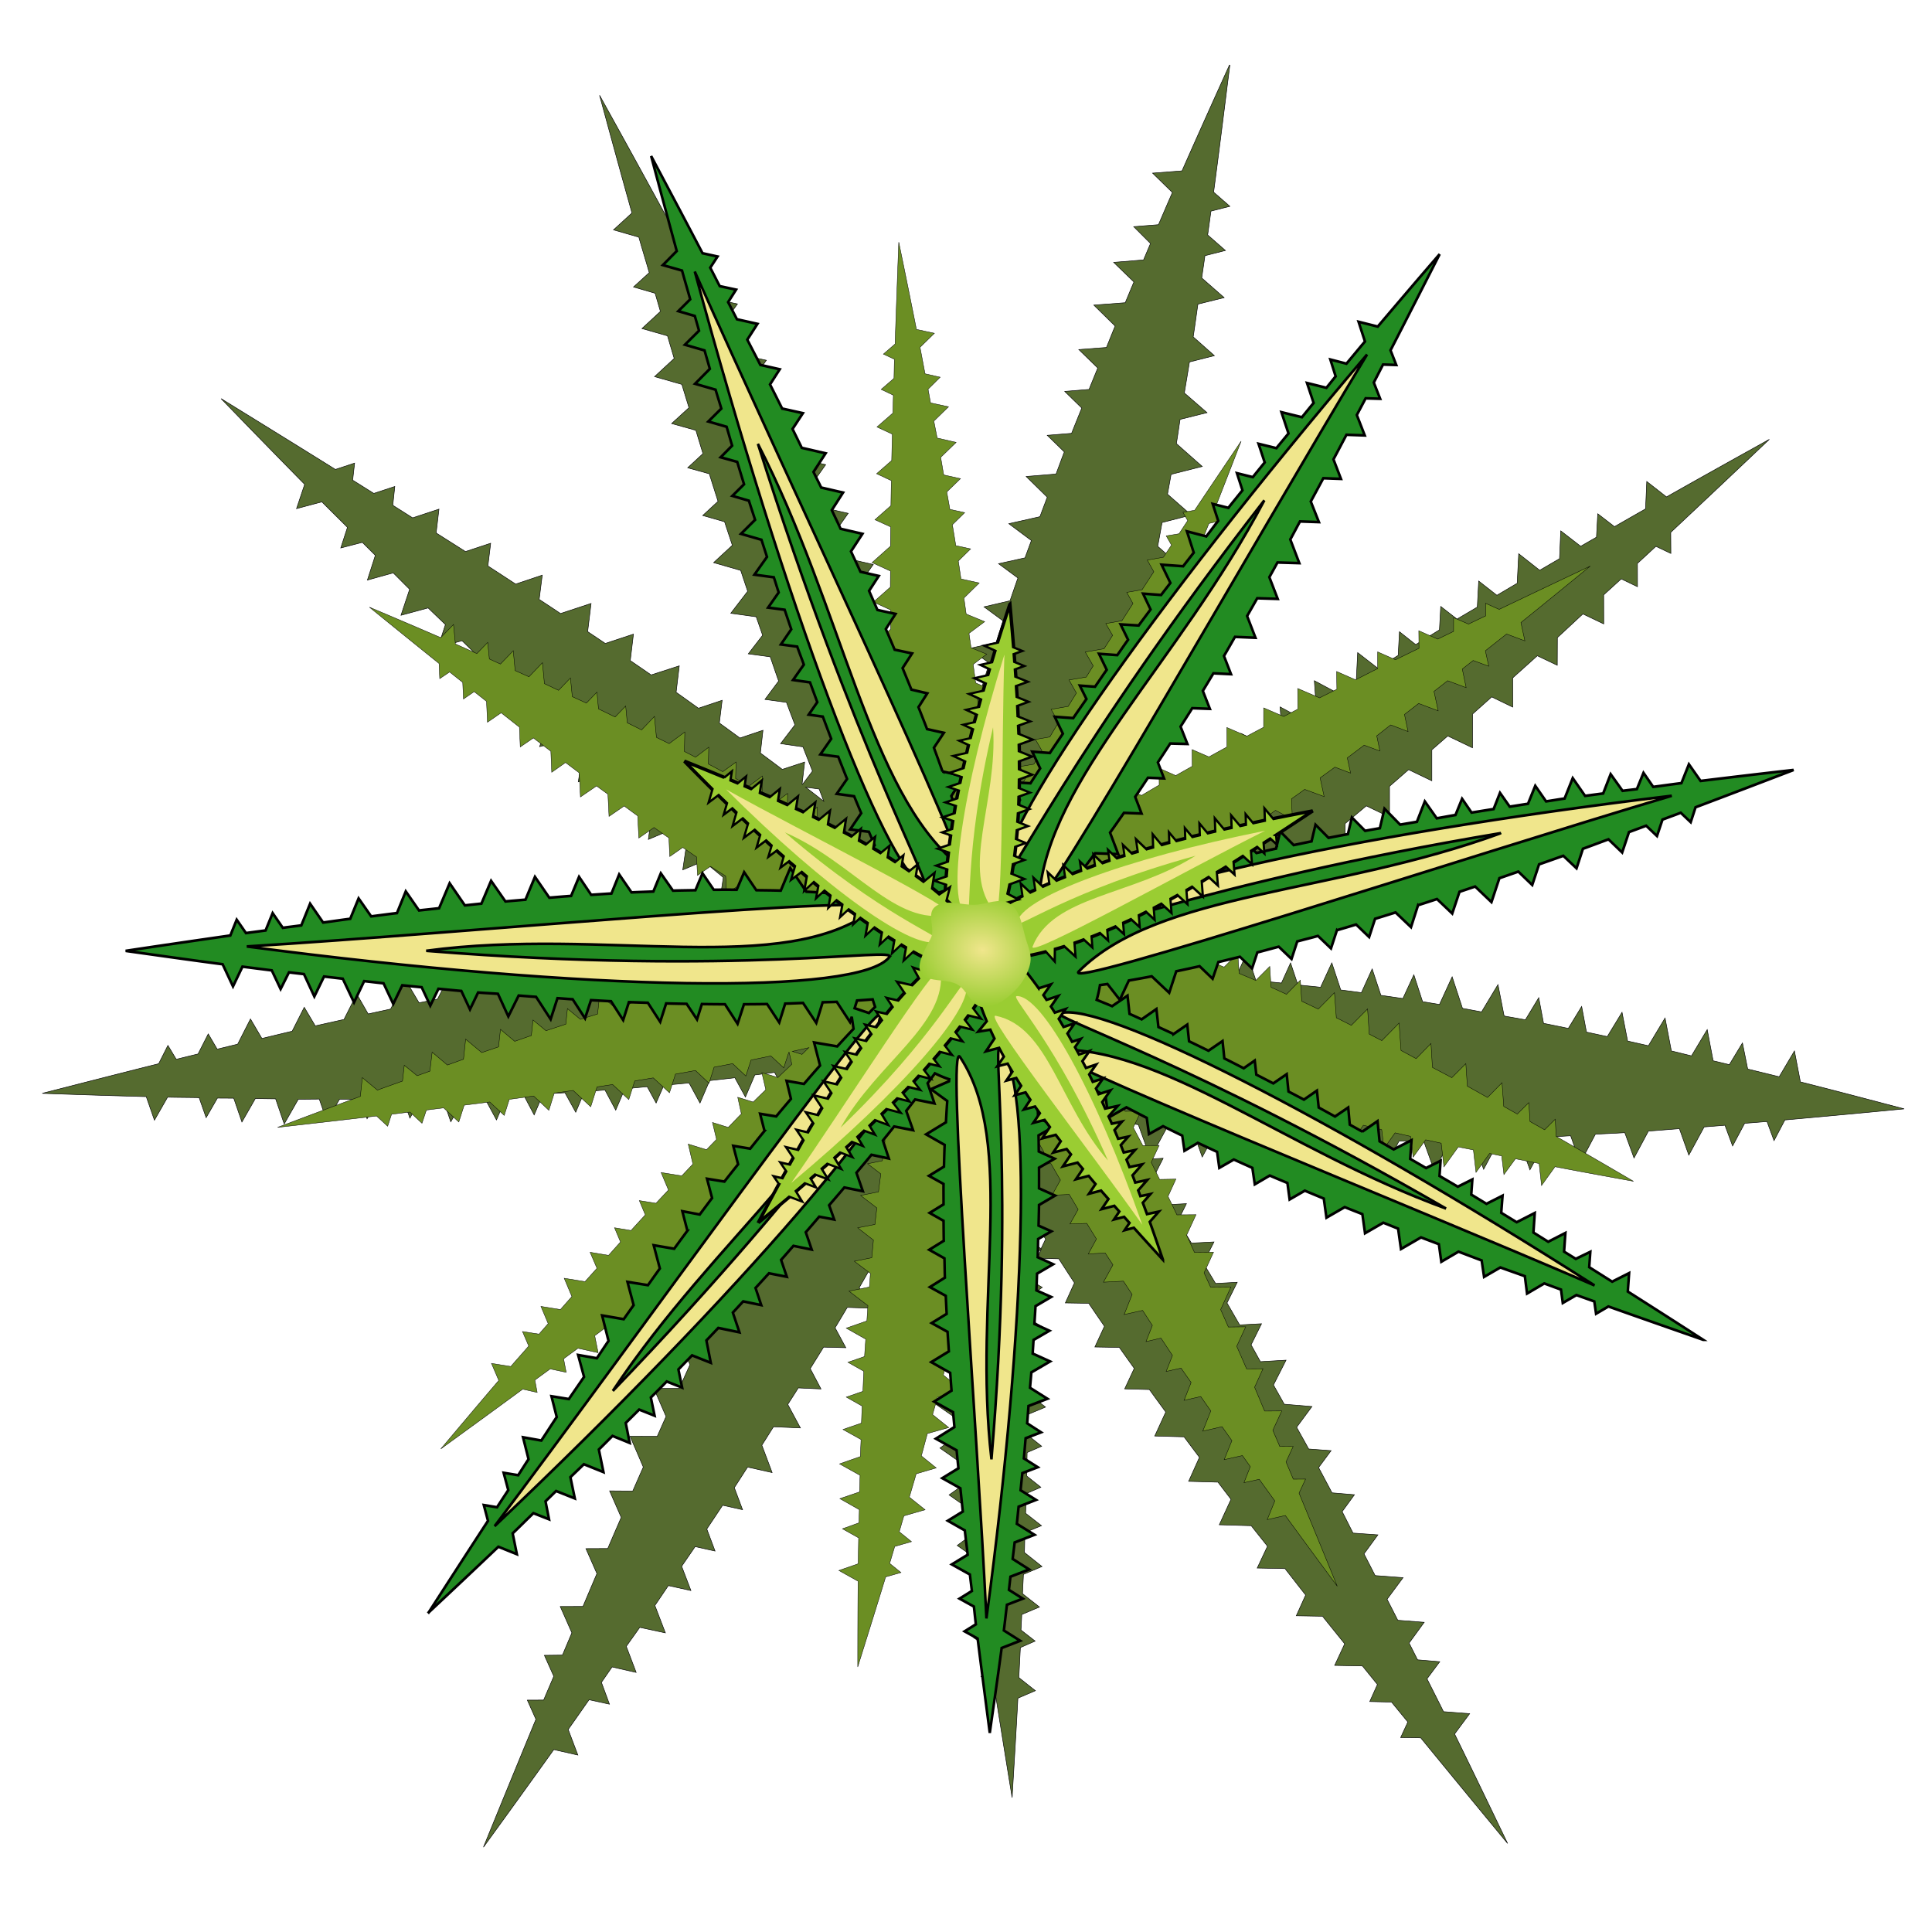
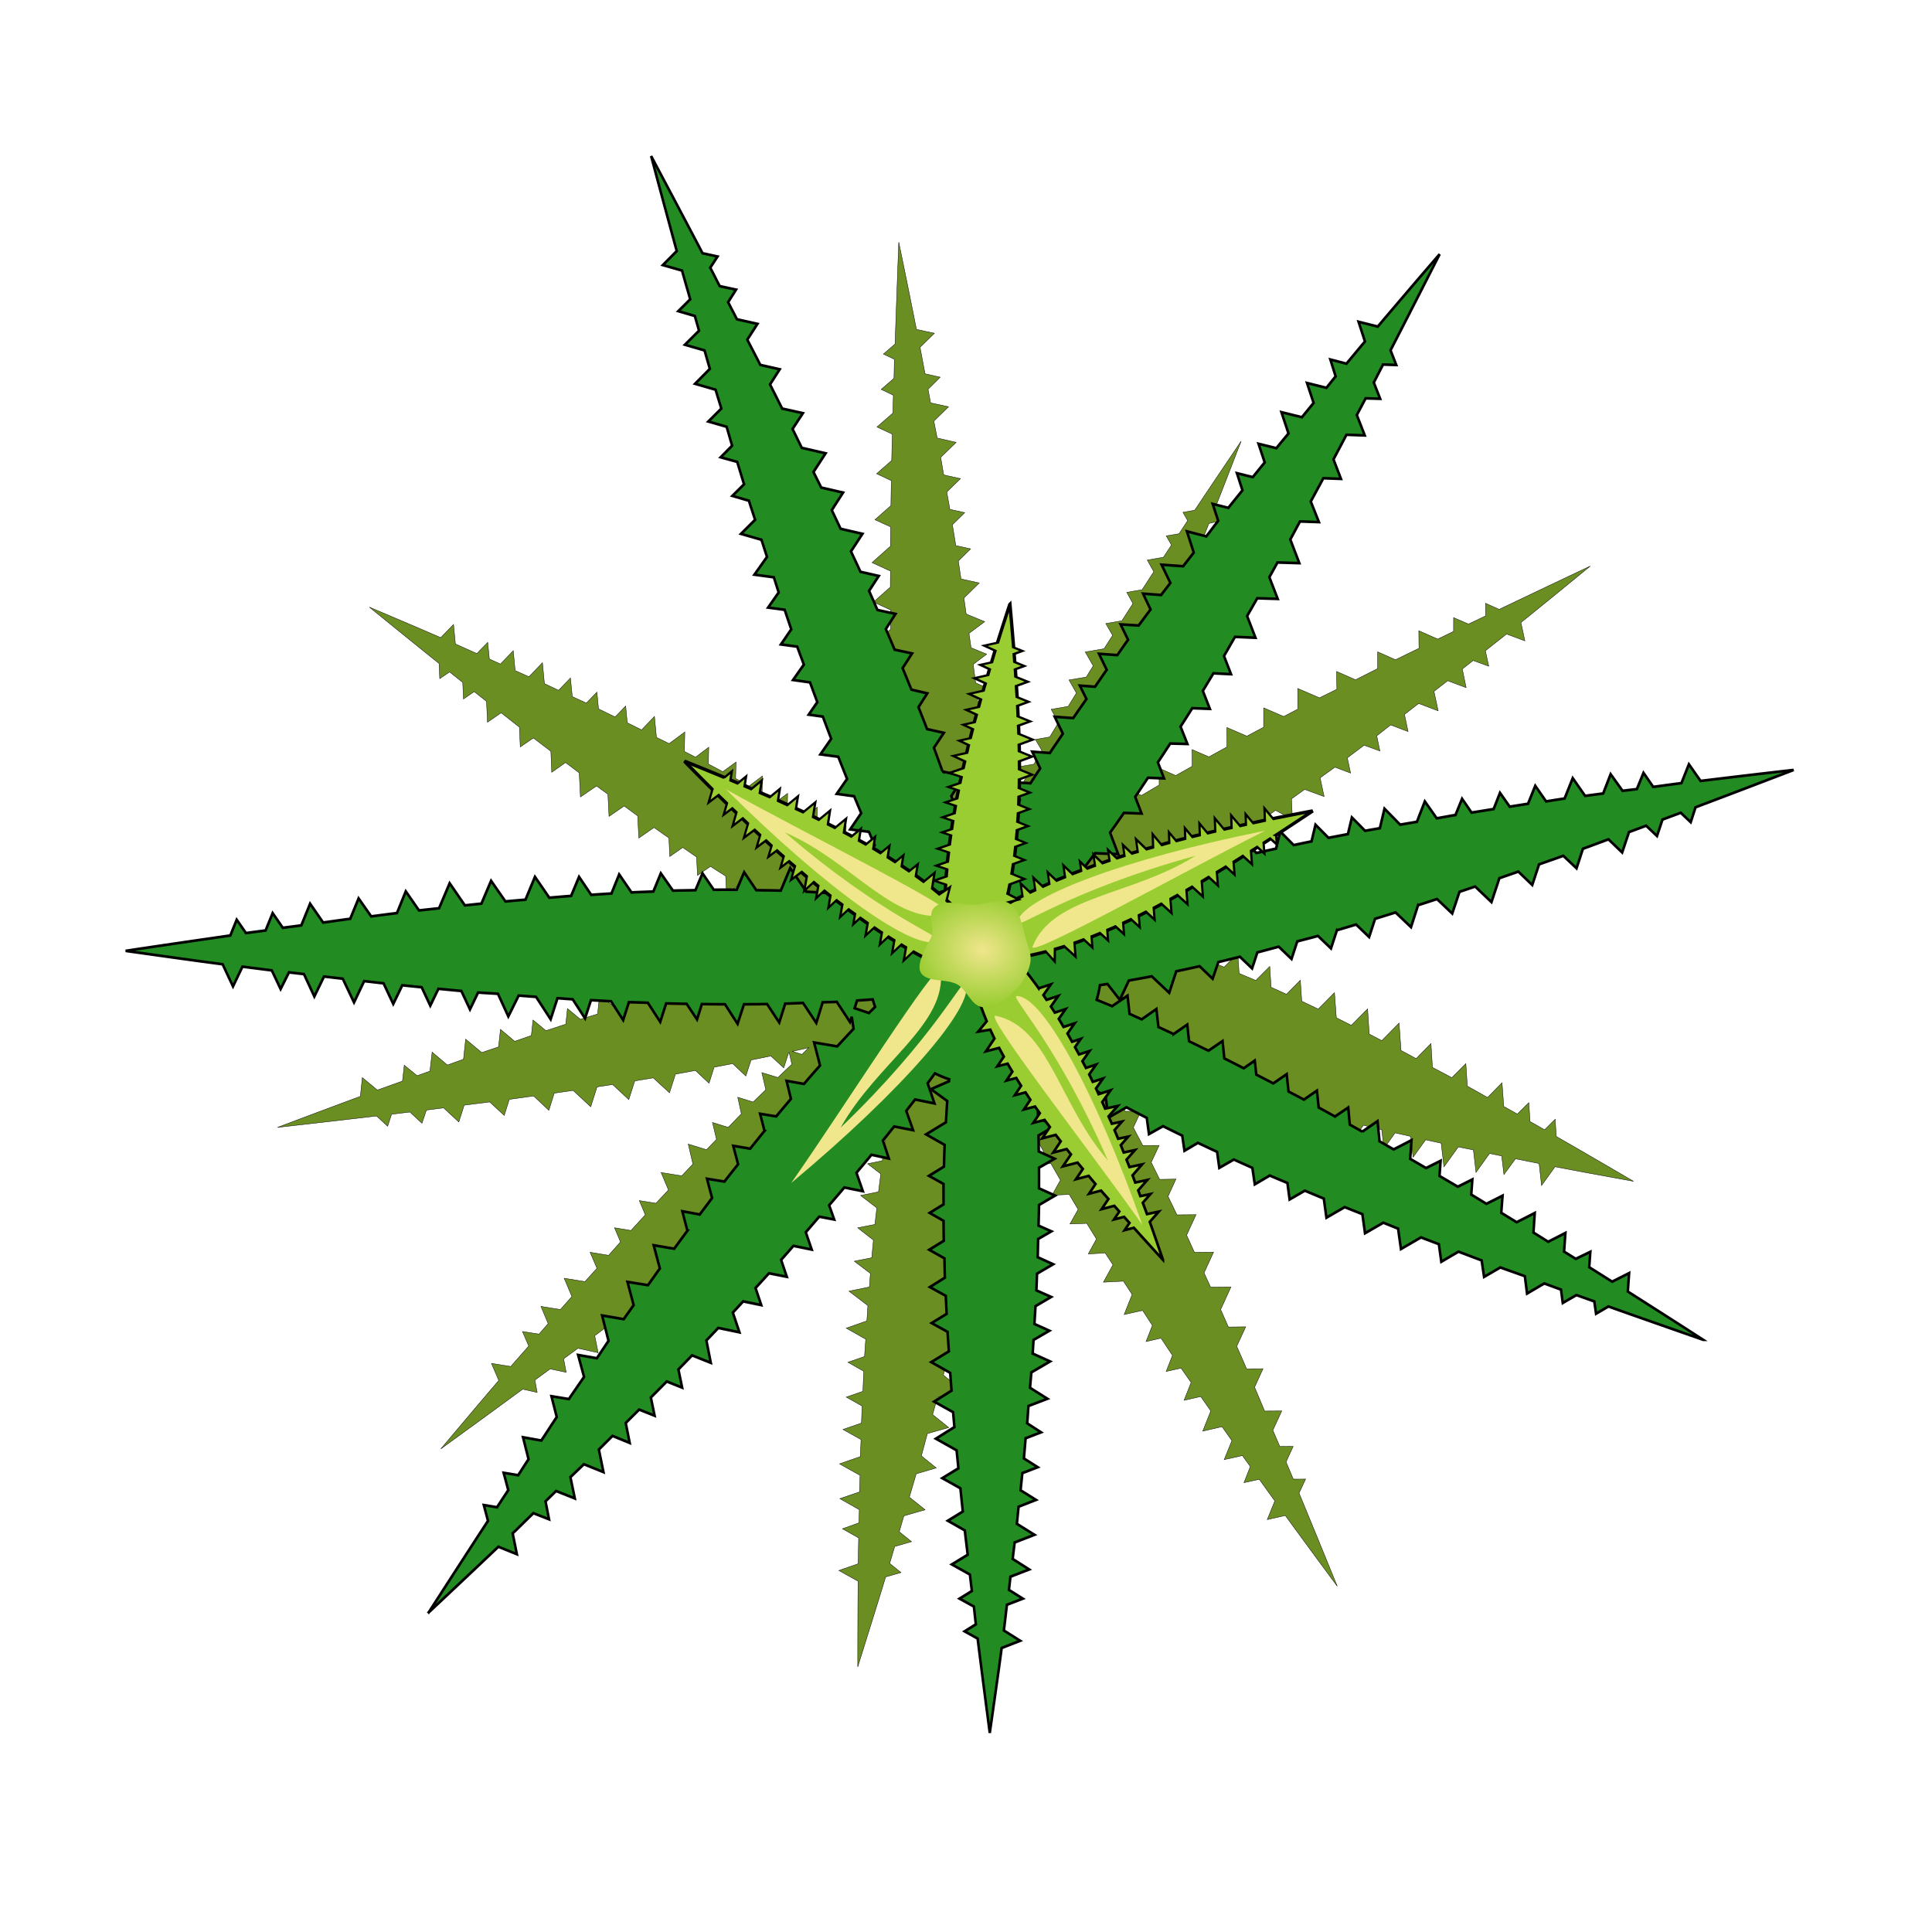
<svg xmlns="http://www.w3.org/2000/svg" viewBox="0 0 300 300">
  <defs>
    <radialGradient id="a" gradientUnits="userSpaceOnUse" cy="157.04" cx="146.67" gradientTransform="matrix(.338 -.901 1.141 .355 -81.984 231.65)" r="17.148">
      <stop stop-color="khaki" offset="0" />
      <stop stop-color="#9acd32" offset="1" />
    </radialGradient>
  </defs>
  <g stroke="#000">
-     <path d="M190.91 10.101a1980.127 1980.127 0 00-7.369 16.433l-4.567.348 3.077 3.006c-.731 1.661-1.443 3.34-2.165 5l-3.847.305 2.612 2.615c-.368.852-.718 1.7-1.084 2.551l-4.637.38 3.144 3.042c-.455 1.07-.897 2.155-1.348 3.223l-4.876.37 3.308 3.254c-.461 1.105-.896 2.222-1.352 3.325l-4.292.323 2.945 2.866c-.45 1.1-.908 2.226-1.352 3.325l-3.778.308 2.647 2.582c-.524 1.312-1.064 2.62-1.579 3.93l-3.778.308 2.648 2.582c-.441 1.135-.854 2.296-1.287 3.43l-4.637.379 3.275 3.218c-.38 1.01-.763 2.018-1.136 3.026l-4.833 1.088 3.502 2.613c-.325.896-.667 1.795-.987 2.69l-4.107.91 3.002 2.22c-.411 1.175-.82 2.362-1.222 3.534l-4.04.946 2.969 2.184c-.373 1.11-.716 2.228-1.079 3.335l-4.143.942 3.069 2.291c-.388 1.214-.748 2.429-1.124 3.64l-3.383.765 2.535 1.896c-.417 1.376-.843 2.742-1.243 4.113l-4.145.976 3.236 2.399c-.39 1.38-.804 2.774-1.176 4.15l-1.415.323c-.04-.094-.089-.183-.127-.277l1.84-2.626-3.261-.73a473.434 473.434 0 00-1.77-4.152l1.949-2.759-3.533-.808c-.585-1.326-1.138-2.644-1.74-3.98l1.985-2.86-3.67-.813c-.561-1.224-1.142-2.442-1.717-3.674l2.019-2.824-3.738-.815c-.62-1.308-1.245-2.636-1.88-3.952l2.346-3.323-4.45-1.012c-.587-1.2-1.191-2.402-1.789-3.607l2.345-3.324-4.484-1.012c-.502-1-.993-2.015-1.501-3.019l2.489-3.522-4.857-1.128c-.618-1.205-1.265-2.403-1.891-3.612l2.163-3.023-4.213-.935c-.81-1.55-1.616-3.097-2.436-4.653l2.02-2.858-4.01-.893c-.861-1.624-1.726-3.269-2.598-4.898l2.127-2.957-4.213-.934c-.593-1.101-1.203-2.198-1.8-3.302l1.66-2.36-3.329-.766c-.637-1.173-1.289-2.336-1.929-3.51l1.516-2.162-3.025-.653a3058.77 3058.77 0 00-10.295-18.715c1.673 6.12 3.323 12.206 5.03 18.274l-2.867 2.623 3.932 1.13c.522 1.84 1.091 3.674 1.618 5.51l-2.443 2.229 3.356.972c.272.941.55 1.884.823 2.823l-2.869 2.658 3.966 1.13c.347 1.178.69 2.338 1.04 3.513l-3.047 2.821 4.237 1.208c.365 1.212.737 2.41 1.104 3.618l-2.69 2.459 3.763 1.055c.369 1.202.73 2.42 1.103 3.617l-2.373 2.198 3.357.938c.448 1.428.9 2.853 1.353 4.274l-2.373 2.198 3.39.973c.396 1.229.804 2.432 1.205 3.655l-2.905 2.69 4.203 1.207a835 835 0 001.083 3.242l-2.622 3.416 3.952.55c.33.96.662 1.91.994 2.864l-2.227 2.885 3.408.463c.44 1.249.858 2.519 1.304 3.76l-2.123 2.855 3.34.46c.427 1.173.881 2.324 1.313 3.489l-2.227 2.919 3.475.499c.48 1.272.988 2.504 1.474 3.767l-1.546 2.057c-.02-.015-.047-.02-.067-.036l.397-3.428-3.466 1.137a490.018 490.018 0 00-3.402-2.541l.4-3.53-3.57 1.202c-1.062-.776-2.127-1.555-3.204-2.33l.435-3.528-3.674 1.231c-1.154-.819-2.305-1.657-3.473-2.475l.49-4.106-4.366 1.411a760.082 760.082 0 00-3.242-2.228l.49-4.106-4.368 1.445c-.906-.611-1.83-1.224-2.742-1.836l.533-4.376-4.747 1.567c-1.068-.727-2.2-1.465-3.312-2.195l.477-3.765-4.125 1.386c-1.43-.932-2.874-1.881-4.317-2.812l.434-3.529-3.916 1.291c-1.51-.969-3.03-1.92-4.554-2.889l.441-3.698-4.09 1.353c-1.031-.653-2.044-1.298-3.08-1.95l.31-2.92-3.258 1.076c-1.103-.692-2.174-1.367-3.282-2.06l.3-2.647-2.98.984c-5.88-3.665-11.808-7.331-17.757-10.995 4.326 4.466 8.65 8.907 12.982 13.31l-1.265 3.772 3.941-1.052c1.319 1.335 2.65 2.632 3.968 3.959l-1.039 3.2 3.353-.868c.678.68 1.338 1.337 2.017 2.014l-1.234 3.84 4.013-1.116c.854.847 1.691 1.7 2.546 2.544l-1.344 4.04 4.22-1.143c.885.868 1.795 1.72 2.68 2.584l-1.153 3.536 3.735-1.025c.885.857 1.762 1.732 2.647 2.583l-1.037 3.132 3.389-.901c1.06 1.012 2.119 2.006 3.18 3.01l-1.037 3.132 3.388-.901c.921.865 1.863 1.694 2.785 2.553l-1.267 3.839 4.183-1.111c.824.76 1.662 1.515 2.487 2.27l-.668 4.303 3.686-1.537c.735.665 1.452 1.326 2.189 1.986l-.542 3.66 3.164-1.351c.97.86 1.917 1.74 2.887 2.59l-.505 3.595 3.129-1.32c.922.8 1.836 1.557 2.758 2.348l-.543 3.695 3.233-1.35c1.015.86 2.045 1.68 3.06 2.53l-.45 3.016 2.677-1.13c1.158.955 2.335 1.91 3.494 2.85l-.579 3.728 3.442-1.444c.058.045.11.096.167.142l-2.097 4.048c-1.368.098-2.766.205-4.156.328l-1.678-2.854-1.621 3.179c-1.28.129-2.586.258-3.884.406l-1.584-2.646-1.547 3.045c-1.275.158-2.528.301-3.818.477l-1.647-2.785-1.694 3.313c-1.237.18-2.467.32-3.717.514l-1.677-2.888-1.768 3.446c-1.147.188-2.288.394-3.445.592l-1.678-2.888-1.768 3.48c-1.233.221-2.48.453-3.723.685l-1.968-3.376-2.135 4.15c-1.136.22-2.272.466-3.415.695l-1.97-3.342-2.135 4.149c-.95.196-1.907.377-2.863.579l-2.099-3.55-2.319 4.516c-1.149.25-2.331.505-3.486.761L55.4 154.35l-1.99 3.95c-1.482.335-2.963.655-4.454.999l-1.711-2.89-1.88 3.716c-1.557.365-3.133.752-4.698 1.126l-1.775-3.028-1.99 3.916-3.178.772-1.387-2.367-1.584 3.112c-1.13.278-2.255.552-3.386.833l-1.293-2.159-1.437 2.845c-6 1.5-12.03 3.052-18.075 4.6 5.402.195 10.774.366 16.146.51l1.273 3.658 2.046-3.573c1.631.04 3.267.04 4.894.073l1.088 3.106 1.752-3.038c.835.015 1.7.009 2.534.022l1.271 3.692 2.083-3.64c1.047.014 2.103.035 3.149.045l1.333 3.898 2.192-3.84c1.08.006 2.177-.022 3.254-.02l1.18 3.416 1.97-3.405c1.074-.002 2.148.02 3.219.013L57 173.727l1.753-3.072c1.278-.012 2.565-.048 3.838-.067l1.056 3.037 1.754-3.072c1.102-.022 2.225-.059 3.325-.086l1.27 3.726 2.193-3.84c.978-.03 1.971-.031 2.947-.065l1.96 3.614 1.607-3.76c.866-.035 1.743-.07 2.607-.11l1.635 3.09 1.384-3.255c1.132-.059 2.27-.119 3.397-.185l1.673 3.025 1.347-3.19c1.066-.069 2.132-.183 3.194-.26l1.669 3.127 1.42-3.323c1.162-.092 2.313-.218 3.47-.319l1.382 2.537 1.194-2.751c1.312-.123 2.613-.236 3.918-.371l1.703 3.128 1.494-3.49c1.31-.148 2.618-.28 3.92-.44l1.64 2.99 1.458-3.424c1.015-.134 2.052-.257 3.062-.401l1.768 3.232 1.537-3.727c.804-.122 1.609-.195 2.409-.323l1.8 3.267 1.645-3.825c.114-.02.23-.036.344-.056l.792 1.8c-.813 1.362-1.6 2.741-2.409 4.14l-3.39-.02 1.456 3.357c-.732 1.297-1.47 2.653-2.197 3.977l-3.116-.01 1.393 3.185c-.705 1.308-1.392 2.614-2.094 3.946l-3.322.018 1.554 3.463c-.663 1.283-1.361 2.543-2.021 3.846l-3.391.015 1.617 3.602c-.598 1.202-1.177 2.399-1.773 3.616l-3.39-.019 1.583 3.635c-.628 1.302-1.229 2.636-1.854 3.954l-3.972-.006 1.9 4.328c-.565 1.209-1.11 2.467-1.674 3.688l-3.938-.005 1.899 4.361c-.463 1.02-.916 2.06-1.378 3.086l-4.212-.015 2.055 4.776c-.55 1.239-1.09 2.477-1.64 3.724l-3.595-.027 1.805 4.12c-.699 1.604-1.394 3.214-2.09 4.832l-3.392.015 1.71 3.877c-.723 1.694-1.446 3.397-2.168 5.102l-3.528.01 1.806 4.086c-.486 1.155-.974 2.297-1.46 3.457l-2.809.036 1.459 3.255c-.514 1.235-1.057 2.453-1.57 3.692l-2.535.012 1.332 2.978a4268.953 4268.953 0 00-8.142 19.847 2457.814 2457.814 0 0010.919-15.147l3.736.849-1.501-3.972c1.094-1.538 2.16-3.083 3.247-4.62l3.16.692-1.248-3.384c.556-.79 1.107-1.604 1.66-2.394l3.737.85-1.533-4.042c.692-.994 1.403-1.964 2.092-2.958l3.976.858-1.629-4.25c.708-1.029 1.394-2.065 2.097-3.094l3.5.773-1.44-3.766c.697-1.027 1.403-2.032 2.095-3.06l3.092.69-1.282-3.419a995.594 995.594 0 002.461-3.694l3.092.69-1.282-3.42c.701-1.066 1.372-2.13 2.067-3.197l3.805.852-1.595-4.248c.614-.952 1.207-1.914 1.815-2.866l4.172.184-1.959-3.648c.536-.849 1.102-1.717 1.633-2.566l3.522.16-1.668-3.16c.69-1.115 1.39-2.218 2.071-3.333l3.456.09-1.67-3.093c.64-1.059 1.263-2.111 1.894-3.17l3.557.128-1.7-3.196c.684-1.163 1.335-2.343 2.009-3.506l2.907.104-1.411-2.674c.757-1.323 1.522-2.617 2.264-3.94l3.592.095-1.797-3.37c.577-1.046 1.147-2.095 1.722-3.141l2.137 1.541c.077 1.223.155 2.451.244 3.689l-2.109 1.526 2.371 1.686c.094 1.187.18 2.355.284 3.554l-2.145 1.56 2.473 1.723c.102 1.102.215 2.207.326 3.317l-2.179 1.558 2.505 1.76c.125 1.183.254 2.364.387 3.557l-2.532 1.852 2.973 2.082c.127 1.09.263 2.188.396 3.286l-2.532 1.851 3.008 2.084c.115.913.227 1.855.345 2.773l-2.706 1.947 3.274 2.298c.148 1.104.31 2.213.463 3.322l-2.32 1.655 2.806 1.975c.202 1.423.393 2.849.6 4.28l-2.145 1.593 2.672 1.868c.221 1.496.435 2.984.662 4.488l-2.251 1.657 2.806 1.974c.156 1.017.314 2.03.473 3.05l-1.793 1.299 2.239 1.545c.17 1.085.327 2.202.499 3.29l-1.618 1.168 2.038 1.436c.919 5.767 1.849 11.566 2.802 17.376.307-5.166.626-10.3.896-15.438l2.712-1.164-2.564-2.034c.08-1.56.161-3.103.236-4.66l2.296-1.008-2.199-1.714c.037-.8.086-1.617.12-2.415l2.748-1.162-2.631-2.071c.04-1.002.102-1.993.141-2.994l2.886-1.225-2.73-2.176c.037-1.034.042-2.068.077-3.099l2.572-1.066-2.465-1.928c.032-1.027.082-2.039.11-3.063l2.26-.976-2.197-1.748c.03-1.223.037-2.425.062-3.644l2.26-.975-2.197-1.748c.018-1.056-.003-2.117.01-3.17l2.782-1.16-2.73-2.177c.008-.937.027-1.858.031-2.793l2.702-1.811-2.715-1.63c0-.83.022-1.626.02-2.453l2.315-1.553-2.348-1.379c-.009-1.084-.007-2.158-.021-3.238l2.247-1.555-2.28-1.342c-.019-1.022-.073-2.019-.097-3.036l2.212-1.523-.631 1.375 3.353.086c.814 1.239 1.598 2.487 2.434 3.733l-1.413 3.118 3.628.062c.811 1.189 1.611 2.368 2.441 3.563l-1.485 3.218 3.8.068c.769 1.092 1.53 2.155 2.314 3.252l-1.484 3.184 3.832.103a697.84 697.84 0 002.546 3.498l-1.709 3.722 4.55.128c.791 1.064 1.585 2.12 2.386 3.186l-1.674 3.723 4.55.129c.672.884 1.35 1.776 2.028 2.662l-1.82 3.956 4.961.143c.822 1.062 1.692 2.126 2.523 3.191l-1.594 3.385 4.312.086c1.071 1.363 2.126 2.734 3.21 4.102l-1.452 3.219 4.073.078c1.136 1.426 2.295 2.85 3.442 4.28l-1.558 3.352 4.312.086c.779.965 1.545 1.91 2.328 2.877l-1.19 2.65 3.387.087c.834 1.027 1.688 2.06 2.526 3.089l-1.114 2.413 3.115.044c4.454 5.449 8.97 10.926 13.488 16.396-2.735-5.684-5.467-11.364-8.227-16.991l2.339-3.154-4.064-.316c-.841-1.707-1.712-3.4-2.557-5.1l1.979-2.655-3.449-.294c-.435-.872-.874-1.733-1.31-2.603l2.34-3.221-4.098-.317c-.55-1.09-1.111-2.177-1.664-3.263l2.483-3.353-4.337-.325c-.574-1.12-1.153-2.252-1.729-3.368l2.16-2.955-3.86-.274c-.576-1.11-1.116-2.228-1.695-3.332l1.91-2.624-3.483-.295a990.156 990.156 0 00-2.086-3.925l1.943-2.622-3.483-.261c-.61-1.13-1.255-2.25-1.866-3.372l2.376-3.22-4.303-.36c-.548-.996-1.122-1.998-1.673-2.99l1.953-3.848-3.981.232c-.494-.878-.952-1.734-1.448-2.607l1.624-3.282-3.397.185c-.655-1.14-1.307-2.277-1.967-3.41l1.588-3.214-3.363.187c-.629-1.068-1.274-2.11-1.907-3.17l1.659-3.28-3.5.182c-.699-1.156-1.399-2.303-2.102-3.449l1.328-2.678-2.882.17a551.407 551.407 0 00-2.43-3.87l1.695-3.347-3.706.208c-.824-1.28-1.635-2.57-2.465-3.836l.887-1.843c.477.077.95.183 1.43.256l1.869 5.178 2.493-4.579c1.378.177 2.757.338 4.16.49l1.4 3.934 1.943-3.576c1.294.12 2.615.211 3.928.311l1.308 3.625 1.869-3.41c1.291.083 2.554.143 3.862.207l1.404 3.833 1.982-3.712c1.255.048 2.493.103 3.762.135l1.435 3.936 2.056-3.879c1.167.018 2.35.017 3.527.024l1.4 3.935 2.092-3.912c1.255-.004 2.537-.019 3.803-.034l1.65 4.59 2.53-4.645c1.157-.025 2.33-.08 3.497-.113l1.65 4.59 2.497-4.68c.97-.036 1.974-.092 2.95-.133l1.742 4.9 2.75-5.08c1.174-.058 2.39-.148 3.57-.213l1.492 4.21 2.351-4.447c1.515-.092 3.04-.145 4.564-.246l1.434 3.936 2.239-4.18c1.593-.112 3.206-.251 4.808-.372l1.462 4.107 2.383-4.379c1.083-.085 2.142-.17 3.228-.259l1.187 3.212 1.872-3.511c1.156-.098 2.31-.184 3.469-.285l1.092 2.97 1.69-3.211a2488.16 2488.16 0 0018.52-1.722c-5.389-1.42-10.753-2.838-16.117-4.19l-.924-4.803-2.369 4.005c-1.63-.406-3.262-.801-4.888-1.198l-.814-4.05-2.039 3.369c-.834-.201-1.678-.403-2.512-.601l-.923-4.838-2.44 4.07c-1.048-.245-2.078-.519-3.124-.76l-.981-5.112-2.585 4.303c-1.08-.243-2.15-.49-3.228-.728l-.867-4.461-2.293 3.768c-1.074-.231-2.156-.469-3.228-.695l-.748-3.98-2.074 3.402c-1.28-.263-2.565-.53-3.842-.785l-.748-3.98-2.075 3.436c-1.105-.214-2.197-.388-3.3-.595l-.956-4.873-2.549 4.236c-.982-.177-1.98-.378-2.96-.549l-1.605-4.896-1.968 4.291c-.871-.144-1.753-.295-2.622-.434l-1.357-4.172-1.708 3.687c-1.138-.174-2.272-.333-3.406-.497l-1.36-4.103-1.673 3.688a384.419 384.419 0 00-3.204-.421l-1.39-4.207-1.746 3.788c-1.172-.14-2.347-.237-3.514-.364l-1.145-3.415-1.413 3.119c-1.325-.135-2.64-.263-3.959-.38l-1.423-4.243-1.821 3.99c-1.326-.104-2.677-.228-3.996-.314l-1.328-4.034-1.783 3.89c-.411-.024-.82-.057-1.23-.08l.028-3.644c1.181-.856 2.364-1.751 3.553-2.633l2.828 1.362-.012-3.51c1.162-.878 2.352-1.767 3.52-2.668l2.997 1.436-.035-3.818c1.114-.873 2.228-1.713 3.347-2.606l3.098 1.474-.03-3.954c1.023-.828 2.043-1.67 3.07-2.514l3.062 1.507.007-4.02c1.09-.907 2.19-1.824 3.283-2.745l3.602 1.73v-4.77c.995-.85 1.97-1.725 2.97-2.586l3.602 1.73v-4.804c.827-.721 1.646-1.432 2.475-2.16l3.838 1.84.017-5.246c.993-.882 1.975-1.763 2.971-2.654l3.265 1.582-.009-4.532c1.275-1.15 2.544-2.279 3.822-3.441l3.098 1.474.017-4.293c1.332-1.219 2.63-2.444 3.967-3.674l3.232 1.546-.01-4.498c.902-.835 1.823-1.652 2.726-2.492l2.525 1.215-.008-3.612c.96-.895 1.908-1.759 2.869-2.658l2.323 1.106-.02-3.272c5.09-4.775 10.202-9.602 15.311-14.445-5.352 2.976-10.672 5.934-15.97 8.935l-3.065-2.393-.186 4.253c-1.607.915-3.225 1.84-4.825 2.758l-2.6-2.002-.198 3.64c-.82.472-1.63.937-2.448 1.411l-3.099-2.394-.189 4.32c-1.026.599-2.056 1.199-3.078 1.799l-3.264-2.57-.233 4.591c-1.054.623-2.1 1.239-3.149 1.864l-2.831-2.214-.214 4.047c-1.043.626-2.11 1.235-3.148 1.864l-2.533-1.965-.198 3.639c-1.237.754-2.449 1.53-3.678 2.288l-2.531-2-.2 3.674c-1.063.66-2.098 1.337-3.154 2l-3.132-2.43-.232 4.558c-.937.595-1.87 1.177-2.803 1.774l-3.696-1.973.296 4.168c-.825.535-1.668 1.044-2.488 1.58l-3.125-1.678.248 3.586c-1.072.71-2.129 1.422-3.193 2.135l-3.127-1.611.285 3.52c-1.003.68-1.99 1.39-2.985 2.074l-3.193-1.682.28 3.656c-1.085.755-2.158 1.544-3.233 2.303l-2.589-1.353.201 3.006c-1.215.868-2.42 1.756-3.621 2.63l-3.227-1.717.307 3.862c-1.201.888-2.435 1.77-3.622 2.664l-2.084-1.097-.931-.783c.468-1.426.903-2.857 1.353-4.313l3.905-.984-2.82-2.52c.396-1.345.79-2.714 1.173-4.082l3.56-.929-2.69-2.345c.362-1.347.72-2.684 1.07-4.05l3.802-.989-2.956-2.56c.323-1.312.652-2.622.964-3.951l3.905-.985-3.056-2.665c.276-1.224.515-2.45.783-3.686l3.905-.985-3.088-2.7c.275-1.32.526-2.66.793-3.993l4.563-1.165-3.686-3.233c.235-1.22.451-2.46.68-3.69l4.528-1.167-3.686-3.233c.184-1.024.376-2.05.556-3.08l4.838-1.224-4.017-3.552c.209-1.24.377-2.513.58-3.761l4.181-1.043-3.52-3.057c.254-1.603.541-3.195.788-4.81l3.871-.986-3.286-2.912c.252-1.688.484-3.387.73-5.085l4.077-1.012-3.486-3.056c.163-1.15.34-2.304.5-3.457l3.18-.807-2.756-2.415c.168-1.228.343-2.466.51-3.696l2.937-.747-2.524-2.203c.87-6.53 1.686-13.12 2.52-19.707zm-65.794 112.14l2.079.279c.247.632.472 1.268.72 1.9a596.976 596.976 0 00-2.799-2.179zm43.343 12.762c-.746.572-1.478 1.152-2.22 1.726.154-.429.306-.846.457-1.278l1.763-.448zm-47.423 8.388c1.107.888 2.186 1.804 3.295 2.674l-.142 1.085c-.321.016-.638.017-.96.034l-2.193-3.793zm60.192 7.028l2.086 1.029c-.593-.032-1.185-.073-1.777-.098l-.309-.931zm-38.104 32.2l.65.023-1.09.813c.15-.276.291-.56.44-.836zm16.836 6.089c.773 1.225 1.606 2.465 2.402 3.698l-.704 1.474-2.313-1.378c-.032-1.114-.083-2.2-.121-3.31l.736-.484z" stroke-width=".081" fill="#556b2f" />
    <path d="M133.19 258.82c-.003-4.446.013-8.879.05-13.291l-2.983-1.666 3.002-1.042c.015-1.34.048-2.685.067-4.02l-2.508-1.411 2.568-.927c.011-.685.034-1.361.047-2.045l-3.02-1.708 3.06-1.046c.019-.858.052-1.72.075-2.576l-3.185-1.779 3.234-1.134c.027-.883.075-1.766.104-2.646l-2.804-1.563 2.87-.99c.033-.876.068-1.772.104-2.645l-2.46-1.392 2.58-.894c.048-1.041.084-2.084.137-3.121l-2.462-1.391 2.582-.894c.05-.897.126-1.803.18-2.695l-3.02-1.71 3.2-1.12c.053-.795.103-1.588.16-2.379l-2.936-2.244 3.169-.646c.055-.7.099-1.408.157-2.107l-2.5-1.897 2.71-.54c.082-.914.17-1.836.256-2.745l-2.443-1.9 2.678-.527c.089-.859.198-1.713.292-2.567l-2.513-1.93 2.777-.566c.11-.933.238-1.858.355-2.785l-2.054-1.573 2.295-.47c.14-1.05.27-2.097.42-3.138l-2.505-1.954 2.924-.586c.16-1.044.305-2.106.475-3.141l-.858-.66c-.055.05-.116.094-.17.144l.44 2.332-2.43-.535a343.93 343.93 0 01-2.469 2.218l.473 2.455-2.637-.57c-.802.703-1.58 1.41-2.397 2.113l.468 2.534-2.731-.609c-.755.641-1.522 1.273-2.287 1.915l.5 2.52-2.778-.629c-.82.68-1.65 1.37-2.481 2.05l.568 2.957-3.32-.722c-.764.617-1.542 1.23-2.315 1.848l.568 2.957-3.343-.732c-.646.51-1.289 1.034-1.94 1.545l.605 3.135-3.63-.771c-.788.61-1.593 1.207-2.386 1.819l.537 2.698-3.136-.698c-1.022.78-2.042 1.562-3.073 2.343l.49 2.544-2.984-.662c-1.08.814-2.17 1.641-3.258 2.456l.532 2.642-3.135-.698c-.739.55-1.487 1.09-2.229 1.64l.4 2.098-2.486-.532c-.79.583-1.588 1.156-2.38 1.74l.363 1.918-2.246-.512c-4.21 3.09-8.46 6.18-12.721 9.275 3.006-3.562 5.986-7.11 9-10.628l-1.136-2.652 3.005.48c.918-1.067 1.864-2.113 2.782-3.173l-.969-2.256 2.568.404c.472-.544.949-1.086 1.421-1.628l-1.126-2.676 3.029.49c.595-.678 1.183-1.345 1.778-2.02l-1.196-2.841 3.236.523c.618-.696 1.236-1.378 1.855-2.07l-1.067-2.488 2.869.477c.618-.687 1.235-1.387 1.854-2.07l-.932-2.213 2.558.427c.74-.813 1.483-1.623 2.225-2.43l-.932-2.214 2.59.414c.645-.696 1.29-1.372 1.935-2.063l-1.14-2.709 3.212.513c.578-.612 1.147-1.217 1.725-1.825l-.727-3.105 2.842.873c.516-.538 1.033-1.068 1.55-1.601l-.623-2.626 2.447.76c.68-.696 1.352-1.413 2.034-2.103l-.562-2.573 2.4.741c.648-.649 1.308-1.276 1.957-1.918l-.613-2.65 2.504.758c.714-.699 1.435-1.362 2.151-2.053l-.415-1.86c-.019.004-.039 0-.057.003l-.782 2.414-1.995-1.847c-1.027.215-2.04.42-3.08.63l-.81 2.483-2.047-1.923c-.956.184-1.915.37-2.88.55l-.788 2.493-2.107-1.976c-1.031.185-2.067.384-3.108.564l-.926 2.896-2.52-2.313c-.954.158-1.915.316-2.876.471l-.927 2.896-2.51-2.336c-.8.124-1.613.244-2.418.366l-.98 3.09-2.73-2.537c-.97.142-1.962.28-2.937.418l-.83 2.665-2.366-2.22c-1.253.173-2.52.354-3.782.523l-.786 2.494-2.254-2.092c-1.318.173-2.638.331-3.965.5l-.834 2.61-2.352-2.188c-.898.112-1.78.225-2.681.336l-.685 2.047-1.874-1.741c-.958.116-1.89.23-2.85.345l-.608 1.863-1.715-1.593c-5.1.603-10.232 1.19-15.378 1.77 4.294-1.625 8.579-3.234 12.858-4.816l.3-2.916 2.344 1.94c1.3-.478 2.597-.927 3.896-1.4l.277-2.463 2.002 1.632 1.981-.712.342-2.953 2.372 2.006c.837-.298 1.665-.606 2.501-.9l.33-3.122 2.503 2.088c.864-.301 1.741-.585 2.605-.884l.303-2.724 2.212 1.857c.861-.295 1.722-.604 2.582-.894l.258-2.418 2.015 1.666c1.027-.344 2.048-.675 3.073-1.013l.258-2.418 2.016 1.666c.888-.29 1.78-.547 2.666-.831l.319-2.963 2.489 2.056c.79-.25 1.589-.49 2.378-.736l.866-3.084 2.022 2.184c.701-.214 1.388-.43 2.089-.64l.754-2.616 1.727 1.897c.919-.271 1.829-.56 2.746-.825l.759-2.56 1.712 1.864c.869-.245 1.719-.463 2.585-.702l.764-2.639 1.774 1.917c.95-.256 1.897-.481 2.844-.73l.62-2.156 1.464 1.596c1.076-.275 2.164-.543 3.236-.808l.75-2.671 1.887 2.045c.052-.013.103-.03.156-.043l-.179-3.362a191.164 191.164 0 01-2.71-1.524l-2.01 1.38-.122-2.633c-.826-.488-1.67-.984-2.503-1.49l-1.881 1.27-.114-2.52c-.814-.506-1.617-.995-2.436-1.517l-1.967 1.344-.131-2.745c-.782-.508-1.571-.988-2.357-1.51l-2.02 1.402-.139-2.857c-.718-.485-1.427-.981-2.149-1.477l-2.02 1.403-.129-2.88a399.125 399.125 0 01-2.309-1.626l-2.365 1.637-.173-3.441c-.7-.504-1.393-1.025-2.097-1.537l-2.355 1.614-.173-3.442c-.583-.43-1.175-.85-1.76-1.285l-2.507 1.713-.185-3.746c-.7-.527-1.422-1.069-2.124-1.602l-2.148 1.512-.136-3.264c-.9-.689-1.804-1.367-2.707-2.065l-2.042 1.393-.134-3.072c-.94-.733-1.888-1.486-2.832-2.227l-2.128 1.466-.146-3.24-1.913-1.514-1.664 1.145-.118-2.576c-.678-.54-1.356-1.076-2.035-1.62l-1.536 1.037-.1-2.351c-3.6-2.886-7.203-5.815-10.816-8.747 3.713 1.565 7.399 3.138 11.077 4.727l1.981-2.043.29 3.028c1.115.485 2.221 1 3.332 1.487l1.687-1.733.255 2.58c.57.252 1.152.527 1.72.78l1.992-2.067.293 3.085c.713.32 1.433.638 2.143.96l2.096-2.186.306 3.253c.733.335 1.466.698 2.195 1.035l1.844-1.911.29 2.893c.726.338 1.459.661 2.181 1.002l1.644-1.697.245 2.602c.86.41 1.72.837 2.576 1.25l1.644-1.697.245 2.602c.74.36 1.487.738 2.223 1.101l2-2.09.307 3.254c.653.327 1.324.64 1.974.968l2.432-1.799-.064 3.016c.574.296 1.157.595 1.729.892l2.053-1.551-.062 2.609c.748.395 1.5.792 2.241 1.19l2.058-1.495-.066 2.553c.7.38 1.386.792 2.08 1.176l2.087-1.564-.057 2.665c.758.426 1.498.872 2.25 1.302l1.711-1.26-.035 2.212c.85.494 1.695.978 2.536 1.478l2.11-1.555-.058 2.8c.841.51 1.685 1.009 2.517 1.524l2.024-1.482-.062 2.745c.645.408 1.31.816 1.948 1.23l2.186-1.605-.102 2.973c.506.333 1.029.635 1.53.971l2.22-1.617-.06 3.071c.07.05.144.097.215.146l1.087-.954c-.132-1.165-.243-2.334-.361-3.521l-2.299-1.051 2.013-1.786c-.098-1.096-.181-2.234-.268-3.346l-2.11-.972 1.917-1.69c-.076-1.095-.14-2.183-.207-3.293l-2.242-1.055 2.112-1.825c-.055-1.066-.142-2.126-.189-3.204l-2.289-1.075 2.198-1.898c-.037-.99-.062-1.972-.092-2.972l-2.299-1.052 2.184-1.93c-.026-1.067-.023-2.148-.043-3.224L135.69 100l2.61-2.295c-.011-.985.004-1.996-.002-2.989l-2.665-1.233 2.62-2.317c0-.826.012-1.664.014-2.494l-2.853-1.312 2.853-2.546c.007-1 .02-1.996.03-3.002l-2.439-1.11 2.483-2.186c.018-1.291.042-2.585.066-3.884l-2.29-1.075 2.345-2.053c.03-1.358.062-2.723.096-4.089l-2.383-1.114 2.473-2.162c.025-.924.045-1.84.072-2.768l-1.89-.906 1.984-1.716c.03-.987.037-1.97.07-2.96l-1.712-.803 1.813-1.571c.177-5.246.368-10.524.573-15.814.935 4.53 1.85 9.036 2.745 13.546l2.788.605-2.233 2.182c.27 1.37.518 2.738.782 4.106l2.349.53-1.881 1.868c.134.703.257 1.42.39 2.12l2.787.606-2.275 2.219c.164.881.348 1.752.51 2.632l2.951.675-2.403 2.328c.164.91.31 1.817.47 2.725l2.605.582-2.128 2.063c.157.906.327 1.799.48 2.702l2.303.51-1.915 1.881c.18 1.079.359 2.164.533 3.24l2.303.51-1.914 1.881c.147.932.275 1.855.418 2.785l2.834.625-2.38 2.337c.124.83.23 1.657.35 2.484l2.878 1.187-2.442 1.822c.102.735.22 1.493.319 2.227l2.43.999-2.096 1.587c.126.962.26 1.919.38 2.877l2.365 1.025-2.077 1.542c.108.907.208 1.806.31 2.711l2.445 1.032-2.129 1.6c.107.992.186 1.986.285 2.973l1.998.844-1.773 1.343c.106 1.122.228 2.226.324 3.343l2.46 1.064-2.248 1.687c.07.88.134 1.76.202 2.64l1.917-.36c.427-.793.856-1.589 1.296-2.387l-.96-1.682 2.12-.382c.428-.763.843-1.517 1.281-2.285l-.973-1.715 2.2-.375c.407-.704.822-1.406 1.237-2.114l-.996-1.724 2.233-.389c.447-.751.896-1.5 1.351-2.255l-1.145-2.032 2.649-.458c.42-.689.848-1.379 1.274-2.07l-1.145-2.032 2.672-.448c.358-.574.722-1.168 1.083-1.744l-1.234-2.15 2.918-.508c.439-.69.888-1.38 1.331-2.073l-1.062-1.834 2.503-.438c.572-.888 1.138-1.78 1.717-2.671l-.963-1.738 2.38-.409c.607-.93 1.207-1.857 1.821-2.79l-1.014-1.813 2.502-.439c.417-.63.835-1.257 1.254-1.888l-.815-1.43 1.988-.33c.447-.672.896-1.369 1.345-2.04l-.736-1.29 1.818-.319a2735.56 2735.56 0 017.218-10.728c-1.374 3.547-2.731 7.077-4.123 10.594l1.478 1.629-2.357.554c-.425 1.067-.841 2.123-1.268 3.187l1.244 1.394-2.012.455c-.22.545-.438 1.107-.658 1.651l1.502 1.639-2.414.557c-.279.682-.542 1.364-.821 2.044l1.576 1.725-2.513.597c-.291.702-.604 1.394-.897 2.093l1.413 1.52-2.258.515c-.294.695-.569 1.387-.865 2.08l1.23 1.361-2.021.478c-.355.826-.718 1.631-1.074 2.454l1.23 1.36-2.022.479c-.311.71-.65 1.413-.963 2.12l1.525 1.649-2.513.597c-.281.628-.551 1.25-.834 1.875l1.272 2.059-2.336.236c-.254.554-.483 1.093-.738 1.645l1.09 1.764-2.01.184c-.338.722-.665 1.44-1.006 2.156l1.044 1.745-1.954.18c-.325.677-.668 1.326-.995 1.998l1.03 1.712-.006-1.117 2.295.995c.93-.572 1.842-1.16 2.79-1.73v-2.526l2.472 1.099c.912-.54 1.815-1.077 2.742-1.614l-.019-2.616 2.59 1.147c.856-.488 1.696-.96 2.562-1.446l-.028-2.592 2.623 1.134c.927-.513 1.856-1.027 2.794-1.538l-.016-3.023 3.117 1.343c.86-.463 1.721-.919 2.59-1.38l.008-3.012 3.117 1.342c.725-.38 1.457-.763 2.187-1.142l-.019-3.213 3.4 1.46c.88-.45 1.795-.888 2.683-1.339l-.041-2.761 2.943 1.296c1.142-.575 2.275-1.16 3.427-1.733l.004-2.606 2.778 1.227c1.205-.596 2.425-1.184 3.64-1.779l-.028-2.728 2.943 1.296c.822-.4 1.63-.791 2.456-1.191l.005-2.144 2.318 1.005c.879-.424 1.773-.847 2.655-1.27l-.014-1.962 2.12.949a3046.7 3046.7 0 0114.144-6.719c-3.59 2.939-7.178 5.876-10.769 8.768l.616 2.84-2.845-1.064c-1.092.876-2.2 1.735-3.292 2.605l.525 2.395-2.422-.887c-.562.446-1.123.884-1.684 1.327l.596 2.887-2.869-1.074c-.706.555-1.418 1.105-2.124 1.657l.652 3.019-3.033-1.144c-.732.568-1.47 1.142-2.201 1.707l.556 2.652-2.695-1.028c-.73.56-1.437 1.138-2.167 1.693l.487 2.352-2.446-.896c-.873.66-1.74 1.313-2.613 1.967l.511 2.362-2.436-.92c-.758.564-1.537 1.11-2.295 1.668l.62 2.897-3.019-1.111c-.677.494-1.371.983-2.048 1.472l.142 3.184-2.621-1.405c-.603.431-1.175.86-1.778 1.288l.093 2.701-2.24-1.19c-.793.557-1.583 1.111-2.375 1.66l.089 2.646-2.218-1.18c-.752.516-1.508 1.01-2.26 1.519l.117 2.711-2.312-1.22c-.826.553-1.652 1.1-2.478 1.644l.078 2.207-1.898-1.018c-.94.612-1.888 1.22-2.828 1.822l.12 2.767-2.442-1.302c-.95.597-1.893 1.204-2.843 1.79l.037 1.508c.346.099.698.177 1.045.278l2.85-2.872.283 3.841c.987.314 1.97.64 2.964.98l2.153-2.19.218 3c.912.325 1.833.679 2.752 1.024l1.995-2.01.22 2.863c.899.35 1.77.707 2.675 1.075l2.124-2.12.204 3.102c.863.362 1.717.714 2.586 1.09l2.175-2.178.203 3.237c.794.354 1.595.726 2.393 1.09l2.152-2.188.217 3.27c.847.396 1.71.809 2.561 1.216l2.523-2.548.288 3.897c.775.38 1.552.785 2.33 1.173l2.523-2.548.255 3.91c.645.329 1.307.682 1.954 1.015l2.68-2.727.304 4.258c.776.407 1.57.849 2.349 1.262l2.3-2.344.227 3.71c.996.536 2.011 1.05 3.011 1.596l2.176-2.179.234 3.495c1.043.575 2.092 1.174 3.137 1.758l2.248-2.285.27 3.673c.707.398 1.397.786 2.104 1.187l1.786-1.773.191 2.933c.752.428 1.506.848 2.26 1.28l1.648-1.642.16 2.676c3.99 2.294 7.99 4.62 11.999 6.964-4.08-.744-8.143-1.48-12.184-2.261l-2.097 2.919-.376-3.419c-1.226-.24-2.452-.49-3.673-.735l-1.791 2.45-.347-2.89c-.626-.127-1.259-.258-1.884-.387l-2.105 2.942-.404-3.485c-.784-.165-1.565-.305-2.345-.473l-2.23 3.107-.43-3.686c-.806-.177-1.605-.347-2.407-.526l-1.953 2.707-.396-3.237c-.798-.183-1.602-.364-2.397-.55l-1.725 2.424-.36-2.923c-.947-.226-1.898-.45-2.84-.681l-1.724 2.423-.351-2.946c-.814-.204-1.606-.43-2.415-.638l-2.139 2.955-.426-3.63c-.719-.19-1.455-.369-2.17-.563l-2.586 2.767-.017-3.484c-.633-.177-1.276-.353-1.906-.533l-2.196 2.36-.025-2.998c-.824-.241-1.639-.491-2.457-.738l-2.176 2.315-.002-2.99c-.772-.239-1.53-.48-2.297-.724l-2.229 2.374-.02-3.078c-.835-.274-1.66-.578-2.488-.86l-1.82 1.922-.001-2.527a254.23 254.23 0 01-2.794-.989l-2.262 2.387-.01-3.236c-.928-.347-1.88-.688-2.798-1.045l-2.134 2.278-.015-3.158c-.285-.115-.571-.22-.856-.333l-1.098 2.443c.537.942 1.063 1.912 1.597 2.874l2.33-.022-1.083 2.341c.517.951 1.05 1.92 1.564 2.888l2.466-.019-1.192 2.54c.486.933.982 1.843 1.465 2.791l2.547-.012-1.231 2.632c.438.874.87 1.757 1.306 2.642l2.532-.045-1.226 2.688c.459.947.922 1.906 1.38 2.864l2.966-.025-1.462 3.187c.413.88.805 1.77 1.217 2.66l2.966-.026-1.471 3.21c.338.741.674 1.473 1.012 2.22l3.16-.026-1.596 3.51c.402.902.796 1.798 1.197 2.706l2.693-.032-1.394 3.025c.51 1.168 1.022 2.321 1.53 3.499l2.547-.013-1.303 2.873c.528 1.233 1.03 2.459 1.557 3.7l2.66-.018-1.384 3.001c.354.841.726 1.676 1.08 2.52l2.08-.018-1.112 2.41c.375.9.752 1.774 1.127 2.676l1.91-.009-1.016 2.18c1.98 4.787 3.96 9.616 5.932 14.456-2.709-3.669-5.4-7.314-8.065-10.982l-2.806.636 1.177-2.9c-.807-1.115-1.617-2.24-2.418-3.356l-2.372.52.98-2.492-1.223-1.712-2.83.627 1.197-2.946c-.51-.721-1.024-1.446-1.531-2.167l-2.995.692 1.249-3.14c-.522-.747-1.04-1.487-1.56-2.234l-2.592.59 1.095-2.77c-.514-.746-1.049-1.488-1.559-2.233l-2.314.517.98-2.493c-.606-.892-1.187-1.79-1.787-2.683l-2.324.541.99-2.516c-.516-.774-1.01-1.552-1.52-2.326l-2.863.64 1.24-3.118c-.453-.691-.906-1.373-1.353-2.065l-3.105.157 1.477-2.69c-.394-.617-.808-1.221-1.199-1.838l-2.627.141 1.266-2.318c-.508-.81-1.004-1.618-1.505-2.428l-2.609.095 1.271-2.262c-.47-.77-.92-1.554-1.384-2.323l-2.675.121 1.31-2.354c-.503-.845-.987-1.709-1.482-2.554l-2.165.092 1.056-1.945c-.555-.962-1.098-1.933-1.643-2.894l-2.708.134 1.39-2.483c-.54-.97-1.105-1.947-1.634-2.917l-1.745.078-.87.231c-.12 1.1-.265 2.192-.406 3.306l2.34 1.884-2.68.798a222.88 222.88 0 01-.456 3.095l2.123 1.738-2.537.722c-.168 1.013-.335 2.019-.518 3.042l2.27 1.854-2.784.781c-.184.979-.363 1.957-.559 2.943l2.34 1.883-2.883.822c-.188.904-.403 1.798-.6 2.708l2.34 1.883-2.916.835c-.218.967-.46 1.942-.686 2.916l2.728 2.21-3.483 1.003c-.215.889-.448 1.785-.67 2.678l2.705 2.201-3.483 1.003c-.19.741-.374 1.488-.568 2.232l2.898 2.337-3.805 1.111c-.24.894-.515 1.797-.76 2.695l2.508 2.01-3.317.936c-.32 1.15-.613 2.305-.94 3.46l2.316 1.875-3.114.913c-.347 1.207-.71 2.415-1.064 3.626l2.447 1.957-3.294.946c-.242.82-.476 1.646-.72 2.467l1.903 1.537-2.604.748c-.262.873-.523 1.755-.788 2.629l1.758 1.42-2.381.68c-1.412 4.635-2.879 9.294-4.332 13.956zm-10.152-95.562l1.492.466c.36-.344.707-.698 1.068-1.043-.848.194-1.704.387-2.56.577zm33.225 5.08c-.33-.616-.647-1.233-.972-1.85-.028.335-.053.662-.083.998l1.055.852zm-29.505-20.49c1.02-.245 2.031-.518 3.047-.751l.237-.77c-.212-.111-.426-.211-.639-.324l-2.645 1.845zm42.865 14.2l1.726-.032c-.41-.165-.824-.323-1.232-.492l-.494.525zm-15.909-33.47l.447.187-.489-.885c.018.232.026.466.042.697zm13.253 1.217c.898-.576 1.841-1.142 2.757-1.716l-.024-1.206-1.987.194c-.363.734-.73 1.445-1.096 2.173l.35.555z" stroke-width=".06" fill="#6b8e23" />
  </g>
  <g stroke="#000" stroke-width=".5">
    <path d="M112.31-1.393c.59 6.108 1.208 12.165 1.838 18.228l-3.135 2.173 3.52 1.575c.195 1.84.437 3.692.637 5.527l-2.68 1.828 3.03 1.375c.105.942.223 1.888.33 2.828l-3.178 2.166 3.597 1.628c.137 1.18.281 2.37.42 3.546l-3.333 2.308 3.76 1.695c.148 1.214.34 2.429.491 3.64l-2.93 1.997 3.357 1.508c.154 1.206.291 2.432.449 3.633l-2.589 1.8 3.038 1.336c.192 1.433.391 2.891.59 4.318l-2.632 1.794 3.03 1.376c.176 1.234.39 2.463.57 3.693l-3.178 2.166 3.76 1.695c.166 1.093.337 2.22.506 3.31l-3.001 2.898 3.655 1.057c.155.966.284 1.965.442 2.927l-2.533 2.473 3.117.891c.213 1.26.42 2.533.64 3.787l-2.491 2.478 3.074.886c.214 1.184.47 2.326.69 3.504l-2.584 2.506 3.195.945c.248 1.287.504 2.567.76 3.846l-2.065 2.047 2.656.78c.297 1.449.587 2.884.894 4.323l-2.59 2.546 3.365.97c.318 1.443.649 2.906.978 4.337l-2.483 2.438 3.28.958c.265 1.113.536 2.21.81 3.316l-2.654 2.66 3.534.998c.225.878.44 1.757.67 2.63l-2.703 2.695 3.697 1.063c.446 1.634.943 3.24 1.41 4.859-.609.52-1.22 1.053-1.773 1.635a220.539 220.539 0 00-6.467-1.695l-1.468-4.287-2.761 3.267c-1.515-.342-3.081-.68-4.626-.999l-2.331-4.833-2.564 3.877c-1.554-.292-3.123-.533-4.704-.803l-1.752-3.667-2.016 3.007c-1.457-.232-2.944-.461-4.421-.677l-1.632-3.358-1.91 2.899c-1.452-.198-2.88-.4-4.35-.583l-1.774-3.546-2.038 3.128c-1.41-.163-2.812-.331-4.237-.483l-1.794-3.673-2.11 3.283c-1.308-.128-2.633-.237-3.953-.357l-1.752-3.667-2.152 3.277c-1.406-.117-2.847-.213-4.265-.321l-2.084-4.257-2.571 3.917c-1.296-.089-2.62-.187-3.925-.27l-2.092-4.215-2.613 3.91c-1.085-.061-2.154-.108-3.245-.165l-2.211-4.525-2.855 4.288c-1.312-.06-2.62-.133-3.94-.188l-1.928-3.902-2.408 3.735c-1.693-.063-3.377-.1-5.08-.156l-1.837-3.68-2.28 3.506c-1.78-.052-3.56-.07-5.35-.114l-1.893-3.855-2.407 3.735c-1.21-.027-2.436-.078-3.65-.103l-1.476-3.003-1.925 2.98c-1.29-.024-2.574-.074-3.869-.095l-1.35-2.735-1.746 2.717c-6.863-.102-13.775-.205-20.69-.266 6.112 1.79 12.188 3.599 18.267 5.325l1.276 4.381 2.47-3.352c1.847.52 3.69 1.04 5.533 1.552l1.093 3.69 2.158-2.82c.946.26 1.889.508 2.833.766l1.27 4.422 2.52-3.386c1.186.32 2.358.64 3.541.956l1.397 4.69 2.648-3.615c1.223.322 2.448.66 3.669.977l1.199 4.08 2.35-3.164c1.216.31 2.463.63 3.676.936l1.058 3.643 2.123-2.866c1.448.359 2.905.73 4.349 1.08l1.058 3.644 2.122-2.867c1.25.298 2.536.537 3.783.828l1.262 4.462 2.676-3.528c1.11.254 2.208.51 3.315.757l2.077 4.545 2.004-3.672c.983.213 1.917.442 2.897.65l1.759 3.876 1.74-3.174c1.285.266 2.552.538 3.833.794l1.723 3.828 1.691-3.14c1.212.235 2.428.455 3.634.681l1.76 3.875 1.747-3.214c1.32.238 2.624.46 3.939.686l1.49 3.171 1.436-2.682c1.491.248 2.972.492 4.456.724l1.787 3.962 1.868-3.402c1.491.22 2.988.439 4.47.643l1.738 3.747 1.762-3.295c1.156.149 2.314.27 3.465.406l1.9 4.063 1.904-3.604c.915.1 1.823.243 2.735.335l1.893 4.103.512-.916-.053 2.271c-1.237.893-2.472 1.818-3.717 2.747l-4.335-1.41.398 4.414c-1.236.953-2.46 1.927-3.703 2.914l-3.258-1.079.265 3.44c-1.136.92-2.279 1.846-3.42 2.792l-3.017-.96.293 3.278a450.74 450.74 0 00-3.341 2.846l-3.18-1.025.335 3.533c-1.065.93-2.13 1.834-3.2 2.784l-3.265-1.039.35 3.701c-.976.88-1.938 1.77-2.917 2.663l-3.25-1.12.342 3.741a704.944 704.944 0 00-3.136 2.919l-3.84-1.25.434 4.459c-.946.896-1.89 1.808-2.838 2.716l-3.846-1.21.433 4.459c-.784.759-1.584 1.524-2.37 2.29l-4.044-1.324.404 4.87c-.94.926-1.874 1.908-2.817 2.843l-3.506-1.158.434 4.21c-1.206 1.206-2.446 2.41-3.654 3.627l-3.265-1.038.341 3.99c-1.26 1.275-2.477 2.575-3.74 3.862l-3.42-1.145.348 4.198c-.852.873-1.666 1.762-2.519 2.64l-2.727-.874.329 3.325c-.906.935-1.819 1.877-2.725 2.816l-2.48-.794.294 3.029c-4.8 4.984-9.597 10.028-14.412 15.077a2459.354 2459.354 0 0015.567-10.01l3.328 1.919-.13-3.958c1.566-1.02 3.095-2.078 4.653-3.1l2.818 1.591-.094-3.413c.798-.527 1.58-1.057 2.376-1.584l3.37 1.925-.157-4.045c.997-.664 2.02-1.318 3.014-1.984l3.526 2.032-.157-4.293c1.024-.691 2.058-1.406 3.078-2.099l3.087 1.8-.115-3.79c1.013-.693 2.02-1.37 3.028-2.065l2.776 1.586-.13-3.46c1.2-.833 2.39-1.643 3.582-2.478l2.775 1.586-.13-3.46c1.03-.726 2.07-1.452 3.093-2.18l3.37 1.926-.122-4.247c.908-.652 1.8-1.295 2.703-1.949l3.938 1.432-.633-3.827c.798-.584 1.569-1.166 2.362-1.752l3.364 1.22-.548-3.317a683.138 683.138 0 003.072-2.307l3.328 1.173-.555-3.277c.968-.739 1.878-1.477 2.837-2.218l3.407 1.226-.584-3.364c1.046-.817 2.065-1.648 3.1-2.468l2.798.967-.513-2.773c1.168-.936 2.356-1.878 3.51-2.82l3.45 1.233-.633-3.578c1.154-.954 2.338-1.908 3.476-2.867l3.237 1.2-.562-3.484c.881-.755 1.754-1.493 2.625-2.251l3.534 1.245-.69-3.753c.69-.608 1.39-1.227 2.072-1.838l3.612 1.3-.66-3.915c.582-.532 1.146-1.066 1.724-1.601.827.555 1.66 1.066 2.57 1.512-.034.12-.073.237-.107.357l-3.743.92 2.76 2.66c-.334 1.274-.633 2.573-.948 3.875l-4.218 1.634 3.228 2.484c-.292 1.311-.56 2.64-.835 3.975l-3.19 1.253 2.54 1.922c-.237 1.233-.439 2.502-.663 3.753l-2.957 1.164 2.421 1.863c-.208 1.23-.41 2.431-.607 3.679l-3.098 1.225 2.654 2.022c-.178 1.198-.376 2.354-.543 3.565l-3.198 1.292 2.775 2.083c-.145 1.113-.278 2.212-.416 3.335l-3.19 1.253 2.775 2.082c-.138 1.198-.251 2.422-.38 3.631l-3.751 1.457 3.305 2.537c-.11 1.106-.218 2.194-.323 3.308l-3.715 1.503 3.312 2.497c-.08.927-.153 1.851-.23 2.783l-3.95 1.592 3.618 2.75c-.087 1.123-.163 2.234-.246 3.362l-3.424 1.34 3.157 2.39c-.099 1.45-.197 2.892-.29 4.35l-3.19 1.252 2.959 2.277c-.092 1.523-.154 3.032-.24 4.564l-3.375 1.307 3.157 2.39c-.055 1.036-.1 2.045-.153 3.085l-2.63 1.048 2.506 1.876c-.054 1.106-.144 2.218-.196 3.327l-2.397.96 2.273 1.715c-.268 5.882-.5 11.78-.734 17.71 1.702-5.11 3.414-10.178 5.06-15.266l3.806-.785-2.81-2.378c.496-1.546.942-3.088 1.43-4.63l3.261-.662-2.392-2.024c.249-.792.48-1.585.726-2.376l3.849-.779-2.845-2.425c.306-.993.615-1.975.918-2.968l4.075-.826-3.043-2.539c.309-1.025.592-2.071.897-3.095l3.58-.737-2.662-2.231c.3-1.02.603-2.077.897-3.096l3.168-.634-2.392-2.024c.347-1.216.658-2.448.997-3.66l3.169-.635-2.385-2.064c.29-1.05.535-2.101.819-3.15l3.891-.771-3-2.532c.246-.934.512-1.854.754-2.786l3.97-1.465-3.1-1.966c.209-.828.407-1.65.612-2.476l3.36-1.227-2.669-1.693c.263-1.083.537-2.157.791-3.236l3.318-1.233-2.633-1.647c.233-1.022.444-2.029.67-3.047l3.41-1.26-2.747-1.747c.24-1.116.448-2.225.678-3.337l2.8-1.022-2.28-1.426c.253-1.262.518-2.525.757-3.78l3.41-1.26-2.868-1.808c.23-1.263.458-2.536.672-3.793l3.31-1.192-2.824-1.8c.158-.981.331-1.976.479-2.953l3.544-1.281-3.065-1.92c.11-.778.225-1.578.329-2.354l3.594-1.315-3.136-2.013c.112-.915.208-1.817.309-2.73 1.05-.316 2.095-.69 3.083-1.144a244.32 244.32 0 003.016 2.45l-.643 3.384 3.743-.92c1.117.862 2.281 1.698 3.433 2.557l-.154 4.08 3.82-1.363c1.172.846 2.366 1.691 3.569 2.536l-.104 3.05 2.978-1.035c1.116.766 2.25 1.536 3.39 2.301l-.067 2.85 2.85-1.056a432.1 432.1 0 003.405 2.22l-.096 3.011 3.077-1.104c1.106.703 2.174 1.378 3.299 2.08l-.068 3.099 3.176-1.172c1.037.638 2.107 1.255 3.158 1.892l-.11 3.092 3.218-1.165c1.124.672 2.26 1.34 3.398 2.012l-.111 3.59 3.87-1.398c1.045.608 2.118 1.205 3.173 1.812l-.112 3.59 3.871-1.398c.88.5 1.768 1.026 2.655 1.526l-.111 3.837 4.246-1.546c1.07.597 2.143 1.182 3.222 1.778l-.104 3.3 3.644-1.349c1.388.76 2.779 1.537 4.178 2.297l-.068 3.099 3.452-1.254c1.465.79 2.958 1.547 4.433 2.336l-.14 3.253 3.645-1.348c1 .532 2.026 1.092 3.03 1.624l-.096 2.514 2.893-1.05c1.069.564 2.164 1.134 3.236 1.698l-.06 2.312 2.616-.967c5.691 2.983 11.439 5.952 17.192 8.931a2304.717 2304.717 0 00-12.966-11.103l.855-3.35-3.552 1.073c-1.316-1.116-2.632-2.232-3.949-3.34l.713-2.793-3.034.862c-.677-.568-1.34-1.11-2.018-1.677l.862-3.39-3.6 1.106c-.853-.708-1.697-1.427-2.549-2.131l.89-3.552-3.785 1.16c-.882-.724-1.786-1.47-2.668-2.19l.812-3.108-3.367 1.018c-.881-.715-1.752-1.434-2.633-2.144l.705-2.752-3.04.902c-1.055-.844-2.125-1.68-3.179-2.517l.705-2.752-3.04.902c-.916-.721-1.846-1.448-2.761-2.163l.862-3.392-3.743 1.168c-.818-.633-1.639-1.281-2.456-1.91l.274-3.77-3.276 1.487a714.487 714.487 0 00-2.194-1.662l.26-3.193-2.844 1.264c-.958-.715-1.894-1.429-2.852-2.136l.21-3.16-2.801 1.271c-.91-.664-1.801-1.292-2.711-1.948l.224-3.24-2.893 1.298c-1-.713-1.987-1.412-2.987-2.116l.16-2.628-2.376 1.087c-1.139-.792-2.28-1.61-3.42-2.388l.225-3.24-3.035 1.359c-1.15-.775-2.283-1.548-3.433-2.308l.202-3.119-2.942 1.332a394.123 394.123 0 00-2.705-1.74l.204-3.368-3.184 1.46c-.721-.453-1.438-.92-2.16-1.366l.21-3.408-3.317 1.481c-.918-.556-1.848-1.08-2.769-1.625.432-.842.792-1.705 1.116-2.607.495.005.983.018 1.481.02l1.867 3.27 2.37-3.285c1.51-.018 3.022-.046 4.557-.09l2.823 3.541 2.06-3.747c1.541-.068 3.104-.147 4.67-.238l2.1 2.684 1.648-2.898c1.44-.098 2.879-.215 4.337-.33l1.96 2.496 1.541-2.79c1.432-.125 2.86-.276 4.309-.417l2.065 2.637 1.677-3.06c1.387-.145 2.773-.238 4.174-.397l2.1 2.684 1.741-3.173a600.25 600.25 0 003.884-.483l2.1 2.684 1.74-3.174c1.38-.184 2.771-.371 4.161-.565l2.497 3.16 2.075-3.828a795.86 795.86 0 003.855-.57l2.462 3.112 2.11-3.78c1.061-.167 2.122-.336 3.189-.507l2.638 3.347 2.309-4.165c1.283-.212 2.58-.433 3.87-.65l2.242 2.87 1.989-3.59c1.653-.287 3.292-.564 4.954-.859l2.143 2.69 1.869-3.402c1.736-.313 3.493-.66 5.238-.98l2.206 2.824 1.982-3.55c1.18-.22 2.34-.441 3.523-.664l1.747 2.216 1.598-2.864c1.258-.239 2.49-.47 3.75-.71l1.606 2.027 1.42-2.6c6.685-1.29 13.398-2.631 20.13-3.965-6.131-.268-12.203-.508-18.296-.729l-1.71-3.411-2.06 3.249c-1.85-.064-3.716-.09-5.561-.147l-1.414-2.87-1.803 2.792c-.947-.028-1.875-.074-2.82-.1l-1.753-3.419-2.074 3.33c-1.186-.029-2.38-.063-3.564-.09l-1.802-3.632-2.236 3.512c-1.224-.023-2.444-.003-3.664-.022l-1.576-3.184-1.988 3.094c-1.215-.015-2.41-.004-3.62-.015l-1.421-2.829-1.761 2.798c-1.446-.01-2.925-.002-4.365-.005l-1.378-2.823-1.804 2.791c-1.247.002-2.477.046-3.72.053l-1.745-3.459-2.195 3.519c-1.106.011-2.22.014-3.323.03l-2.497-3.408-1.528 3.455c-.978.019-1.958.025-2.934.048l-2.114-2.852-1.308 2.95c-1.278.036-2.59.07-3.862.113l-2.08-2.805-1.307 2.95c-1.203.047-2.368.105-3.565.159l-2.15-2.9-1.365 3.025c-1.31.066-2.623.153-3.926.228l-1.725-2.337-1.145 2.52c-1.476.092-2.947.173-4.414.277l-2.15-2.9-1.436 3.18c-1.473.114-2.967.23-4.43.358l-2.079-2.805-1.386 3.145c-1.14.108-2.283.19-3.416.306l-2.263-3-1.479 3.422c-.9.1-1.775.19-2.671.295l-2.292-3.086-1.585 3.529c-.872.111-1.725.231-2.594.349-.225-.496-.488-.964-.75-1.441l1.687.59-.378-4.037c1.127-1.005 2.255-2.047 3.385-3.088l4.434.845-.873-4.196c1.118-1.063 2.2-2.126 3.321-3.222l3.38.642-.69-3.256c1.021-1.02 2.062-2.088 3.086-3.133l3.081.596-.668-3.128c.998-1.035 1.994-2.05 2.994-3.106l3.301.588-.753-3.39c.95-1.02 1.9-2.005 2.852-3.045l3.38.642-.775-3.517c.868-.961 1.742-1.941 2.612-2.916l3.371.682-.767-3.558c.92-1.044 1.825-2.127 2.747-3.186l3.924.767-.908-4.242c.836-.974 1.697-1.985 2.534-2.97l3.931.726-.908-4.242c.692-.823 1.359-1.634 2.051-2.463l4.187.765-.971-4.625c.828-1.002 1.626-2.012 2.456-3.023l3.634.681-.902-4.034c1.06-1.301 2.12-2.593 3.18-3.907l3.38.642-.81-3.813c1.104-1.376 2.202-2.749 3.307-4.136l3.507.661-.866-3.987c.746-.94 1.497-1.862 2.243-2.806l2.79.51-.703-3.175c.792-1.006 1.578-2.026 2.37-3.036l2.537.471-.627-2.873c4.196-5.36 8.405-10.799 12.607-16.224-4.8 3.823-9.56 7.656-14.3 11.49l-3.542-1.455.59 3.82c-1.437 1.168-2.862 2.362-4.292 3.53l-2.967-1.242.47 3.264c-.732.6-1.426 1.224-2.156 1.825l-3.584-1.46.626 3.867c-.915.757-1.807 1.52-2.717 2.278l-3.79-1.533.668 4.123c-.938.785-1.883 1.56-2.816 2.346l-3.3-1.335.583 3.613c-.927.786-1.852 1.565-2.774 2.352l-2.932-1.195.506 3.31c-1.097.943-2.203 1.869-3.292 2.812l-2.89-1.188.513 3.27c-.939.82-1.87 1.693-2.802 2.514l-3.576-1.501.625 4.116c-.827.735-1.662 1.454-2.483 2.19l-4.116-.92 1.107 3.61c-.725.656-1.457 1.288-2.178 1.945l-3.442-.775.93 3.126c-.94.866-1.885 1.728-2.816 2.595l-3.45-.735.945 3.046c-.876.825-1.714 1.68-2.582 2.506l-3.485-.782.966 3.173c-.944.91-1.87 1.851-2.803 2.763l-2.897-.651.84 2.657c-1.054 1.038-2.134 2.079-3.172 3.12l-3.528-.789 1.023 3.348c-1.036 1.054-2.116 2.111-3.136 3.168l-3.358-.763.988 3.301c-.79.83-1.578 1.626-2.356 2.458l-3.663-.768 1.08 3.523c-.614.666-1.231 1.33-1.838 1.998l-3.74-.821 1.135 3.697c-.786.882-1.532 1.785-2.306 2.672-.505-.112-.997-.235-1.516-.315-1.147-.175-2.28-.224-3.408-.231-.047-.352-.071-.702-.12-1.055l3.03-2.313-3.597-1.877c-.23-1.492-.474-2.991-.731-4.505l3.108-3.255-4.009-1.525a343.768 343.768 0 00-.886-4.612l2.398-2.452-3.109-1.18c-.298-1.413-.625-2.861-.943-4.29l2.15-2.282-2.94-1.154c-.323-1.4-.658-2.8-1-4.215l2.307-2.424-3.237-1.2a502.04 502.04 0 00-1.029-4.054l2.363-2.498-3.357-1.26c-.332-1.251-.65-2.498-.994-3.758l2.356-2.458-3.392-1.307c-.374-1.34-.778-2.683-1.164-4.032l2.782-2.89-4.044-1.573c-.36-1.231-.724-2.452-1.093-3.69l2.74-2.897-4.045-1.572c-.312-1.028-.662-2.06-.98-3.093l2.945-3.072-4.413-1.712c-.389-1.24-.775-2.497-1.17-3.743l2.511-2.6-3.845-1.46a1264.51 1264.51 0 00-1.553-4.796l2.363-2.498-3.597-1.38c-.552-1.676-1.126-3.342-1.687-5.025l2.47-2.606-3.803-1.452c-.382-1.138-.758-2.268-1.144-3.408l1.938-2.066-3.032-1.128c-.411-1.212-.813-2.455-1.227-3.67l1.766-1.842L119.05 18c-2.208-6.44-4.481-12.914-6.74-19.393zm15.22 161.65c.06.48.133.971.225 1.443-.462.318-.927.626-1.39.948l-2.606-1.31.717-1.341c1.024.092 2.033.179 3.054.26z" fill="#228b22" transform="matrix(.784 -.126 .139 .822 13.252 39.526)" />
    <g fill="khaki">
-       <path d="M134.5 168.66c-1.44 9.178-41.818 41.527-97.047 77.296 31.351-28.434 92.908-87.511 90.956-82.364-7.99 21.063-38.953 35.64-63.747 60.977 49.143-34.99 70.246-58.508 69.839-55.909zM150.55 173c5.119 6.494-3.604 50.074-21.273 104.46 4.529-35.879 11.223-108.33 13.226-104.01 8.194 17.65-5.416 44.771-7.07 74.9 13.582-50.343 13.668-77.189 15.118-75.35zM163.27 168.34c8.558-.925 47.889 26.43 94.127 65.855-33.496-20.454-102.16-59.846-97.064-59.372 20.856 1.941 41.896 25.34 70.927 40.841-43.963-34.331-70.414-47.062-67.99-47.324zM165.91 153.71c6.19-6.538 57.193-9.72 122.34-7.286-41.407 5.126-124.48 17.792-120.06 14.77 18.078-12.367 51.617-6.619 85.916-12.954-59.688.366-89.945 7.322-88.192 5.47zM156.38 142.07c.377-8.995 36.763-44.877 87.503-85.805-27.871 31.049-82.222 95.136-80.874 89.956 5.52-21.197 34.593-38.877 56.308-66.172-44.786 39.459-63.045 64.568-62.938 62.021zM141.22 141.27c-7.336-5.218-17.596-55.28-24.264-120.13 10.847 40.289 34.966 120.78 31.357 116.83-14.766-16.178-13.747-50.191-24.801-83.272 8.681 59.054 19.785 88.047 17.708 86.569zM132.12 152.97c-7.028 6.158-58.556-2.407-123.55-20.95 42.153 3.979 127.02 9.175 122.21 11.646-19.681 10.113-52.576-4.693-87.756-5.544 59.878 13.952 91.085 13.104 89.095 14.848z" transform="matrix(.784 -.126 .139 .822 13.252 39.526)" />
-     </g>
+       </g>
  </g>
  <path d="M201.29 247.17c-1.336-3.776-2.669-7.53-4.037-11.255l2.621-3.023-3.472.728c-.419-1.13-.862-2.247-1.285-3.37l2.216-2.558-2.96.6c-.219-.574-.443-1.143-.663-1.716l2.637-3.056-3.535.746c-.278-.718-.55-1.436-.83-2.15l2.79-3.222-3.734.784c-.294-.736-.603-1.466-.9-2.197l2.453-2.824-3.31.691c-.298-.726-.587-1.459-.888-2.18l2.173-2.509-2.986.618c-.363-.859-.73-1.713-1.099-2.564l2.173-2.508-2.985.617c-.323-.735-.673-1.449-.998-2.178l2.663-3.073-3.707.767c-.295-.645-.583-1.296-.88-1.937l2.406-3.472-3.507 1.135c-.27-.566-.528-1.135-.8-1.697l2.042-2.942-3.015.975c-.361-.733-.716-1.467-1.082-2.192l1.99-2.908-2.98.973c-.35-.681-.721-1.338-1.077-2.013l2.057-2.975-3.078.993c-.396-.734-.815-1.448-1.217-2.172l1.666-2.43-2.55.833c-.462-.816-.921-1.638-1.392-2.442l2.073-3.009-3.256 1.063c-.481-.8-.954-1.62-1.444-2.408l1.972-2.876-3.166 1.028c-.39-.609-.778-1.217-1.174-1.816l2.121-3.107-3.434 1.132c-.321-.472-.627-.95-.953-1.416l2.163-3.157-3.57 1.152a136.242 136.242 0 00-3.527-4.653l-13.6 9.52a90.738 90.738 0 001.899 4.779l-2.48 3.068 3.574-.569c.405.88.826 1.761 1.26 2.64l-2.476 3.766 3.892-1c.458.87.938 1.735 1.422 2.605l-1.884 2.84 3.04-.764c.459.79.945 1.584 1.424 2.376l-1.725 2.626 2.903-.745c.481.77.957 1.54 1.456 2.31l-1.815 2.775 3.154-.817c.488.732.954 1.466 1.457 2.198l-1.873 2.856 3.28-.852c.47.667.952 1.32 1.433 1.987l-1.883 2.841 3.316-.854c.52.705 1.057 1.408 1.589 2.113l-2.196 3.336 3.954-1.017c.494.64 1 1.281 1.502 1.92l-2.17 3.32 3.955-1.017c.423.527.857 1.058 1.285 1.586l-2.328 3.534 4.315-1.092c.521.63 1.063 1.254 1.59 1.885l-2.015 3.04 3.756-.98c.683.806 1.358 1.619 2.05 2.425l-1.873 2.856 3.541-.908c.728.839 1.475 1.662 2.212 2.5l-1.974 2.99 3.73-.962c.5.566.999 1.128 1.503 1.694l-1.535 2.344 2.967-.762c.538.6 1.07 1.204 1.612 1.804l-1.403 2.146 2.705-.706c2.878 3.178 5.798 6.357 8.729 9.536z" stroke="#000" stroke-width=".779" fill="#9acd32" transform="matrix(.526 -.003 -.007 .525 76.435 66.466)" />
  <path d="M157.882 154.672c3.93-.14 12.127 14.618 19.496 35.511-7.868-11.183-24.788-32.872-22.768-32.456 8.267 1.701 9.917 13.87 17.431 22.477-7.99-18.328-15.271-25.492-14.158-25.532z" fill="khaki" />
  <path d="M145.2 9.653a2277.679 2277.679 0 00-2.409 16.792l-3.369 1.606 2.898 1.84c-.231 1.696-.44 3.396-.665 5.087l-2.849 1.36 2.461 1.594c-.114.868-.22 1.732-.333 2.598l-3.396 1.633 2.953 1.868c-.138 1.088-.281 2.17-.416 3.255L136.487 49l3.117 1.978c-.136 1.12-.257 2.247-.389 3.364l-3.15 1.497 2.762 1.758c-.128 1.113-.266 2.227-.39 3.337l-2.793 1.333 2.488 1.594c-.143 1.324-.28 2.646-.417 3.966l-2.794 1.333 2.488 1.593c-.114 1.142-.198 2.281-.307 3.42l-3.424 1.632 3.09 1.978c-.092 1.013-.191 2.027-.279 3.036l-3.425 2.317 3.118 1.376c-.073.896-.154 1.788-.223 2.68l-2.905 1.963 2.68 1.183c-.084 1.17-.174 2.338-.251 3.502l-2.85 1.962 2.653 1.156c-.067 1.101-.109 2.187-.17 3.283l-2.931 1.99 2.735 1.21c-.06 1.199-.092 2.392-.143 3.584l-2.384 1.636 2.27.99c-.05 1.352-.105 2.707-.143 4.05l-2.96 2.016 2.9 1.266c-.029 1.348-.073 2.711-.09 4.05l-2.821 1.935 2.817 1.238c-.004 1.042-.01 2.083-.005 3.119l-3.042 2.099 3.064 1.321c.01.824.007 1.643.023 2.462l-3.096 2.126 3.172 1.404c.085 2.822.214 5.631.37 8.4l14.535-.865c.337-2.383.627-4.808.888-7.276l3.287-1.77-2.898-2.114c.123-1.382.234-2.779.335-4.185l3.618-2.617-3.337-1.842c.079-1.41.14-2.835.199-4.267l2.74-1.963-2.598-1.457c.041-1.318.063-2.66.089-3.994l2.521-1.826-2.488-1.375c.014-1.31.032-2.615.033-3.94l2.659-1.935-2.708-1.485c-.009-1.268 0-2.521-.021-3.803l2.74-1.99-2.816-1.54c-.027-1.175-.069-2.344-.104-3.529l2.74-1.963-2.844-1.566c-.045-1.261-.104-2.533-.158-3.804l3.206-2.317-3.39-1.87c-.058-1.16-.123-2.334-.186-3.502l3.178-2.317-3.39-1.87c-.059-.97-.125-1.953-.187-2.927l3.398-2.454-3.692-2.061c-.081-1.173-.182-2.353-.268-3.53l2.932-2.1-3.227-1.759c-.116-1.51-.224-3.024-.348-4.543l2.74-1.99-3.035-1.676c-.134-1.587-.29-3.169-.43-4.762l2.877-2.072-3.2-1.76c-.097-1.077-.195-2.148-.295-3.229l2.247-1.635-2.543-1.403c-.109-1.148-.212-2.296-.323-3.448l2.055-1.5-2.324-1.264a3397.94 3397.94 0 00-1.859-18.39z" stroke="#000" stroke-width=".876" fill="#9acd32" transform="matrix(.236 .546 -.335 .15 172.837 45.18)" />
  <path fill="khaki" d="M157.891 143.333c.55-3.895 16.59-9.946 38.554-14.337-12.445 6.22-36.872 19.92-36.105 17.985 3.134-7.92 15.462-7.87 25.296-14.096-19.534 5.357-27.9 11.55-27.744 10.448z" />
  <path d="M145.2 9.653a2277.679 2277.679 0 00-2.409 16.792l-3.369 1.606 2.898 1.84c-.231 1.696-.44 3.396-.665 5.087l-2.849 1.36 2.461 1.594c-.114.868-.22 1.732-.333 2.598l-3.396 1.633 2.953 1.868c-.138 1.088-.281 2.17-.416 3.255L136.487 49l3.117 1.978c-.136 1.12-.257 2.247-.389 3.364l-3.15 1.497 2.762 1.758c-.128 1.113-.266 2.227-.39 3.337l-2.793 1.333 2.488 1.594c-.143 1.324-.28 2.646-.417 3.966l-2.794 1.333 2.488 1.593c-.114 1.142-.198 2.281-.307 3.42l-3.424 1.632 3.09 1.978c-.092 1.013-.191 2.027-.279 3.036l-3.425 2.317 3.118 1.376c-.073.896-.154 1.788-.223 2.68l-2.905 1.963 2.68 1.183c-.084 1.17-.174 2.338-.251 3.502l-2.85 1.962 2.653 1.156c-.067 1.101-.109 2.187-.17 3.283l-2.931 1.99 2.735 1.21c-.06 1.199-.092 2.392-.143 3.584l-2.384 1.636 2.27.99c-.05 1.352-.105 2.707-.143 4.05l-2.96 2.016 2.9 1.266c-.029 1.348-.073 2.711-.09 4.05l-2.821 1.935 2.817 1.238c-.004 1.042-.01 2.083-.005 3.119l-3.042 2.099 3.064 1.321c.01.824.007 1.643.023 2.462l-3.096 2.126 3.172 1.404c.085 2.822.214 5.631.37 8.4l14.535-.865c.337-2.383.627-4.808.888-7.276l3.287-1.77-2.898-2.114c.123-1.382.234-2.779.335-4.185l3.618-2.617-3.337-1.842c.079-1.41.14-2.835.199-4.267l2.74-1.963-2.598-1.457c.041-1.318.063-2.66.089-3.994l2.521-1.826-2.488-1.375c.014-1.31.032-2.615.033-3.94l2.659-1.935-2.708-1.485c-.009-1.268 0-2.521-.021-3.803l2.74-1.99-2.816-1.54c-.027-1.175-.069-2.344-.104-3.529l2.74-1.963-2.844-1.566c-.045-1.261-.104-2.533-.158-3.804l3.206-2.317-3.39-1.87c-.058-1.16-.123-2.334-.186-3.502l3.178-2.317-3.39-1.87c-.059-.97-.125-1.953-.187-2.927l3.398-2.454-3.692-2.061c-.081-1.173-.182-2.353-.268-3.53l2.932-2.1-3.227-1.759c-.116-1.51-.224-3.024-.348-4.543l2.74-1.99-3.035-1.676c-.134-1.587-.29-3.169-.43-4.762l2.877-2.072-3.2-1.76c-.097-1.077-.195-2.148-.295-3.229l2.247-1.635-2.543-1.403c-.109-1.148-.212-2.296-.323-3.448l2.055-1.5-2.324-1.264a3397.94 3397.94 0 00-1.859-18.39z" stroke="#000" stroke-width=".876" fill="#9acd32" transform="matrix(.598 .037 -.029 .363 70.269 84.914)" />
-   <path d="M150.086 142.147c-3.188-2.232-.819-19.125 5.88-40.508-.487 13.79-.119 41.526-1.465 39.98-5.51-6.322.478-17.197-.299-28.681-4.67 19.669-3.213 29.84-4.116 29.208z" fill="khaki" />
  <g>
    <path d="M145.2 9.653a2277.679 2277.679 0 00-2.409 16.792l-3.369 1.606 2.898 1.84c-.231 1.696-.44 3.396-.665 5.087l-2.849 1.36 2.461 1.594c-.114.868-.22 1.732-.333 2.598l-3.396 1.633 2.953 1.868c-.138 1.088-.281 2.17-.416 3.255L136.487 49l3.117 1.978c-.136 1.12-.257 2.247-.389 3.364l-3.15 1.497 2.762 1.758c-.128 1.113-.266 2.227-.39 3.337l-2.793 1.333 2.488 1.594c-.143 1.324-.28 2.646-.417 3.966l-2.794 1.333 2.488 1.593c-.114 1.142-.198 2.281-.307 3.42l-3.424 1.632 3.09 1.978c-.092 1.013-.191 2.027-.279 3.036l-3.425 2.317 3.118 1.376c-.073.896-.154 1.788-.223 2.68l-2.905 1.963 2.68 1.183c-.084 1.17-.174 2.338-.251 3.502l-2.85 1.962 2.653 1.156c-.067 1.101-.109 2.187-.17 3.283l-2.931 1.99 2.735 1.21c-.06 1.199-.092 2.392-.143 3.584l-2.384 1.636 2.27.99c-.05 1.352-.105 2.707-.143 4.05l-2.96 2.016 2.9 1.266c-.029 1.348-.073 2.711-.09 4.05l-2.821 1.935 2.817 1.238c-.004 1.042-.01 2.083-.005 3.119l-3.042 2.099 3.064 1.321c.01.824.007 1.643.023 2.462l-3.096 2.126 3.172 1.404c.085 2.822.214 5.631.37 8.4l14.535-.865c.337-2.383.627-4.808.888-7.276l3.287-1.77-2.898-2.114c.123-1.382.234-2.779.335-4.185l3.618-2.617-3.337-1.842c.079-1.41.14-2.835.199-4.267l2.74-1.963-2.598-1.457c.041-1.318.063-2.66.089-3.994l2.521-1.826-2.488-1.375c.014-1.31.032-2.615.033-3.94l2.659-1.935-2.708-1.485c-.009-1.268 0-2.521-.021-3.803l2.74-1.99-2.816-1.54c-.027-1.175-.069-2.344-.104-3.529l2.74-1.963-2.844-1.566c-.045-1.261-.104-2.533-.158-3.804l3.206-2.317-3.39-1.87c-.058-1.16-.123-2.334-.186-3.502l3.178-2.317-3.39-1.87c-.059-.97-.125-1.953-.187-2.927l3.398-2.454-3.692-2.061c-.081-1.173-.182-2.353-.268-3.53l2.932-2.1-3.227-1.759c-.116-1.51-.224-3.024-.348-4.543l2.74-1.99-3.035-1.676c-.134-1.587-.29-3.169-.43-4.762l2.877-2.072-3.2-1.76c-.097-1.077-.195-2.148-.295-3.229l2.247-1.635-2.543-1.403c-.109-1.148-.212-2.296-.323-3.448l2.055-1.5-2.324-1.264a3397.94 3397.94 0 00-1.859-18.39z" stroke="#000" stroke-width=".876" fill="#9acd32" transform="matrix(.324 -.511 .307 .19 56.24 190.54)" />
    <path d="M145.7 146.116c-3.527 1.799-17.31-7.945-32.955-23.54 11.956 6.678 36.66 18.923 34.636 19.409-8.272 1.992-14.972-8.215-25.505-12.734 15.118 13.03 24.821 16.355 23.822 16.864z" fill="khaki" />
  </g>
  <g>
-     <path d="M145.2 9.653a2277.679 2277.679 0 00-2.409 16.792l-3.369 1.606 2.898 1.84c-.231 1.696-.44 3.396-.665 5.087l-2.849 1.36 2.461 1.594c-.114.868-.22 1.732-.333 2.598l-3.396 1.633 2.953 1.868c-.138 1.088-.281 2.17-.416 3.255L136.487 49l3.117 1.978c-.136 1.12-.257 2.247-.389 3.364l-3.15 1.497 2.762 1.758c-.128 1.113-.266 2.227-.39 3.337l-2.793 1.333 2.488 1.594c-.143 1.324-.28 2.646-.417 3.966l-2.794 1.333 2.488 1.593c-.114 1.142-.198 2.281-.307 3.42l-3.424 1.632 3.09 1.978c-.092 1.013-.191 2.027-.279 3.036l-3.425 2.317 3.118 1.376c-.073.896-.154 1.788-.223 2.68l-2.905 1.963 2.68 1.183c-.084 1.17-.174 2.338-.251 3.502l-2.85 1.962 2.653 1.156c-.067 1.101-.109 2.187-.17 3.283l-2.931 1.99 2.735 1.21c-.06 1.199-.092 2.392-.143 3.584l-2.384 1.636 2.27.99c-.05 1.352-.105 2.707-.143 4.05l-2.96 2.016 2.9 1.266c-.029 1.348-.073 2.711-.09 4.05l-2.821 1.935 2.817 1.238c-.004 1.042-.01 2.083-.005 3.119l-3.042 2.099 3.064 1.321c.01.824.007 1.643.023 2.462l-3.096 2.126 3.172 1.404c.085 2.822.214 5.631.37 8.4l14.535-.865c.337-2.383.627-4.808.888-7.276l3.287-1.77-2.898-2.114c.123-1.382.234-2.779.335-4.185l3.618-2.617-3.337-1.842c.079-1.41.14-2.835.199-4.267l2.74-1.963-2.598-1.457c.041-1.318.063-2.66.089-3.994l2.521-1.826-2.488-1.375c.014-1.31.032-2.615.033-3.94l2.659-1.935-2.708-1.485c-.009-1.268 0-2.521-.021-3.803l2.74-1.99-2.816-1.54c-.027-1.175-.069-2.344-.104-3.529l2.74-1.963-2.844-1.566c-.045-1.261-.104-2.533-.158-3.804l3.206-2.317-3.39-1.87c-.058-1.16-.123-2.334-.186-3.502l3.178-2.317-3.39-1.87c-.059-.97-.125-1.953-.187-2.927l3.398-2.454-3.692-2.061c-.081-1.173-.182-2.353-.268-3.53l2.932-2.1-3.227-1.759c-.116-1.51-.224-3.024-.348-4.543l2.74-1.99-3.035-1.676c-.134-1.587-.29-3.169-.43-4.762l2.877-2.072-3.2-1.76c-.097-1.077-.195-2.148-.295-3.229l2.247-1.635-2.543-1.403c-.109-1.148-.212-2.296-.323-3.448l2.055-1.5-2.324-1.264a3397.94 3397.94 0 00-1.859-18.39z" stroke="#000" stroke-width=".876" fill="#9acd32" transform="matrix(-.474 -.359 .223 -.292 184.397 244.83)" />
    <path fill="khaki" d="M149.99 152.636c1.403 3.638-9.842 16.635-27.13 31.058 7.985-11.403 22.934-35.078 23.195-33.03 1.072 8.37-9.852 14.29-15.526 24.436 14.672-14.085 19.062-23.493 19.46-22.463z" />
  </g>
  <path d="M144.52 141.83c-4.019.182-9.135-2-12.05.66-2.341 2.139.44 6.523-1.033 9.253-3.7 6.86-4.727 10.587 0 11.895 2.54.702 5.515.43 7.919 1.652 3.016 1.533 4.189 6.272 7.53 6.807 3.114.5 6.296-1.735 8.651-3.833 2.664-2.375 4.83-5.71 5.431-9.227.38-2.221-.598-4.493-1.3-6.634-1.253-3.826-1.705-8.832-5.142-10.929-2.849-1.738-6.672.205-10.006.356z" fill="url(#a)" transform="matrix(.526 -.003 -.007 .525 76.435 66.466)" />
</svg>